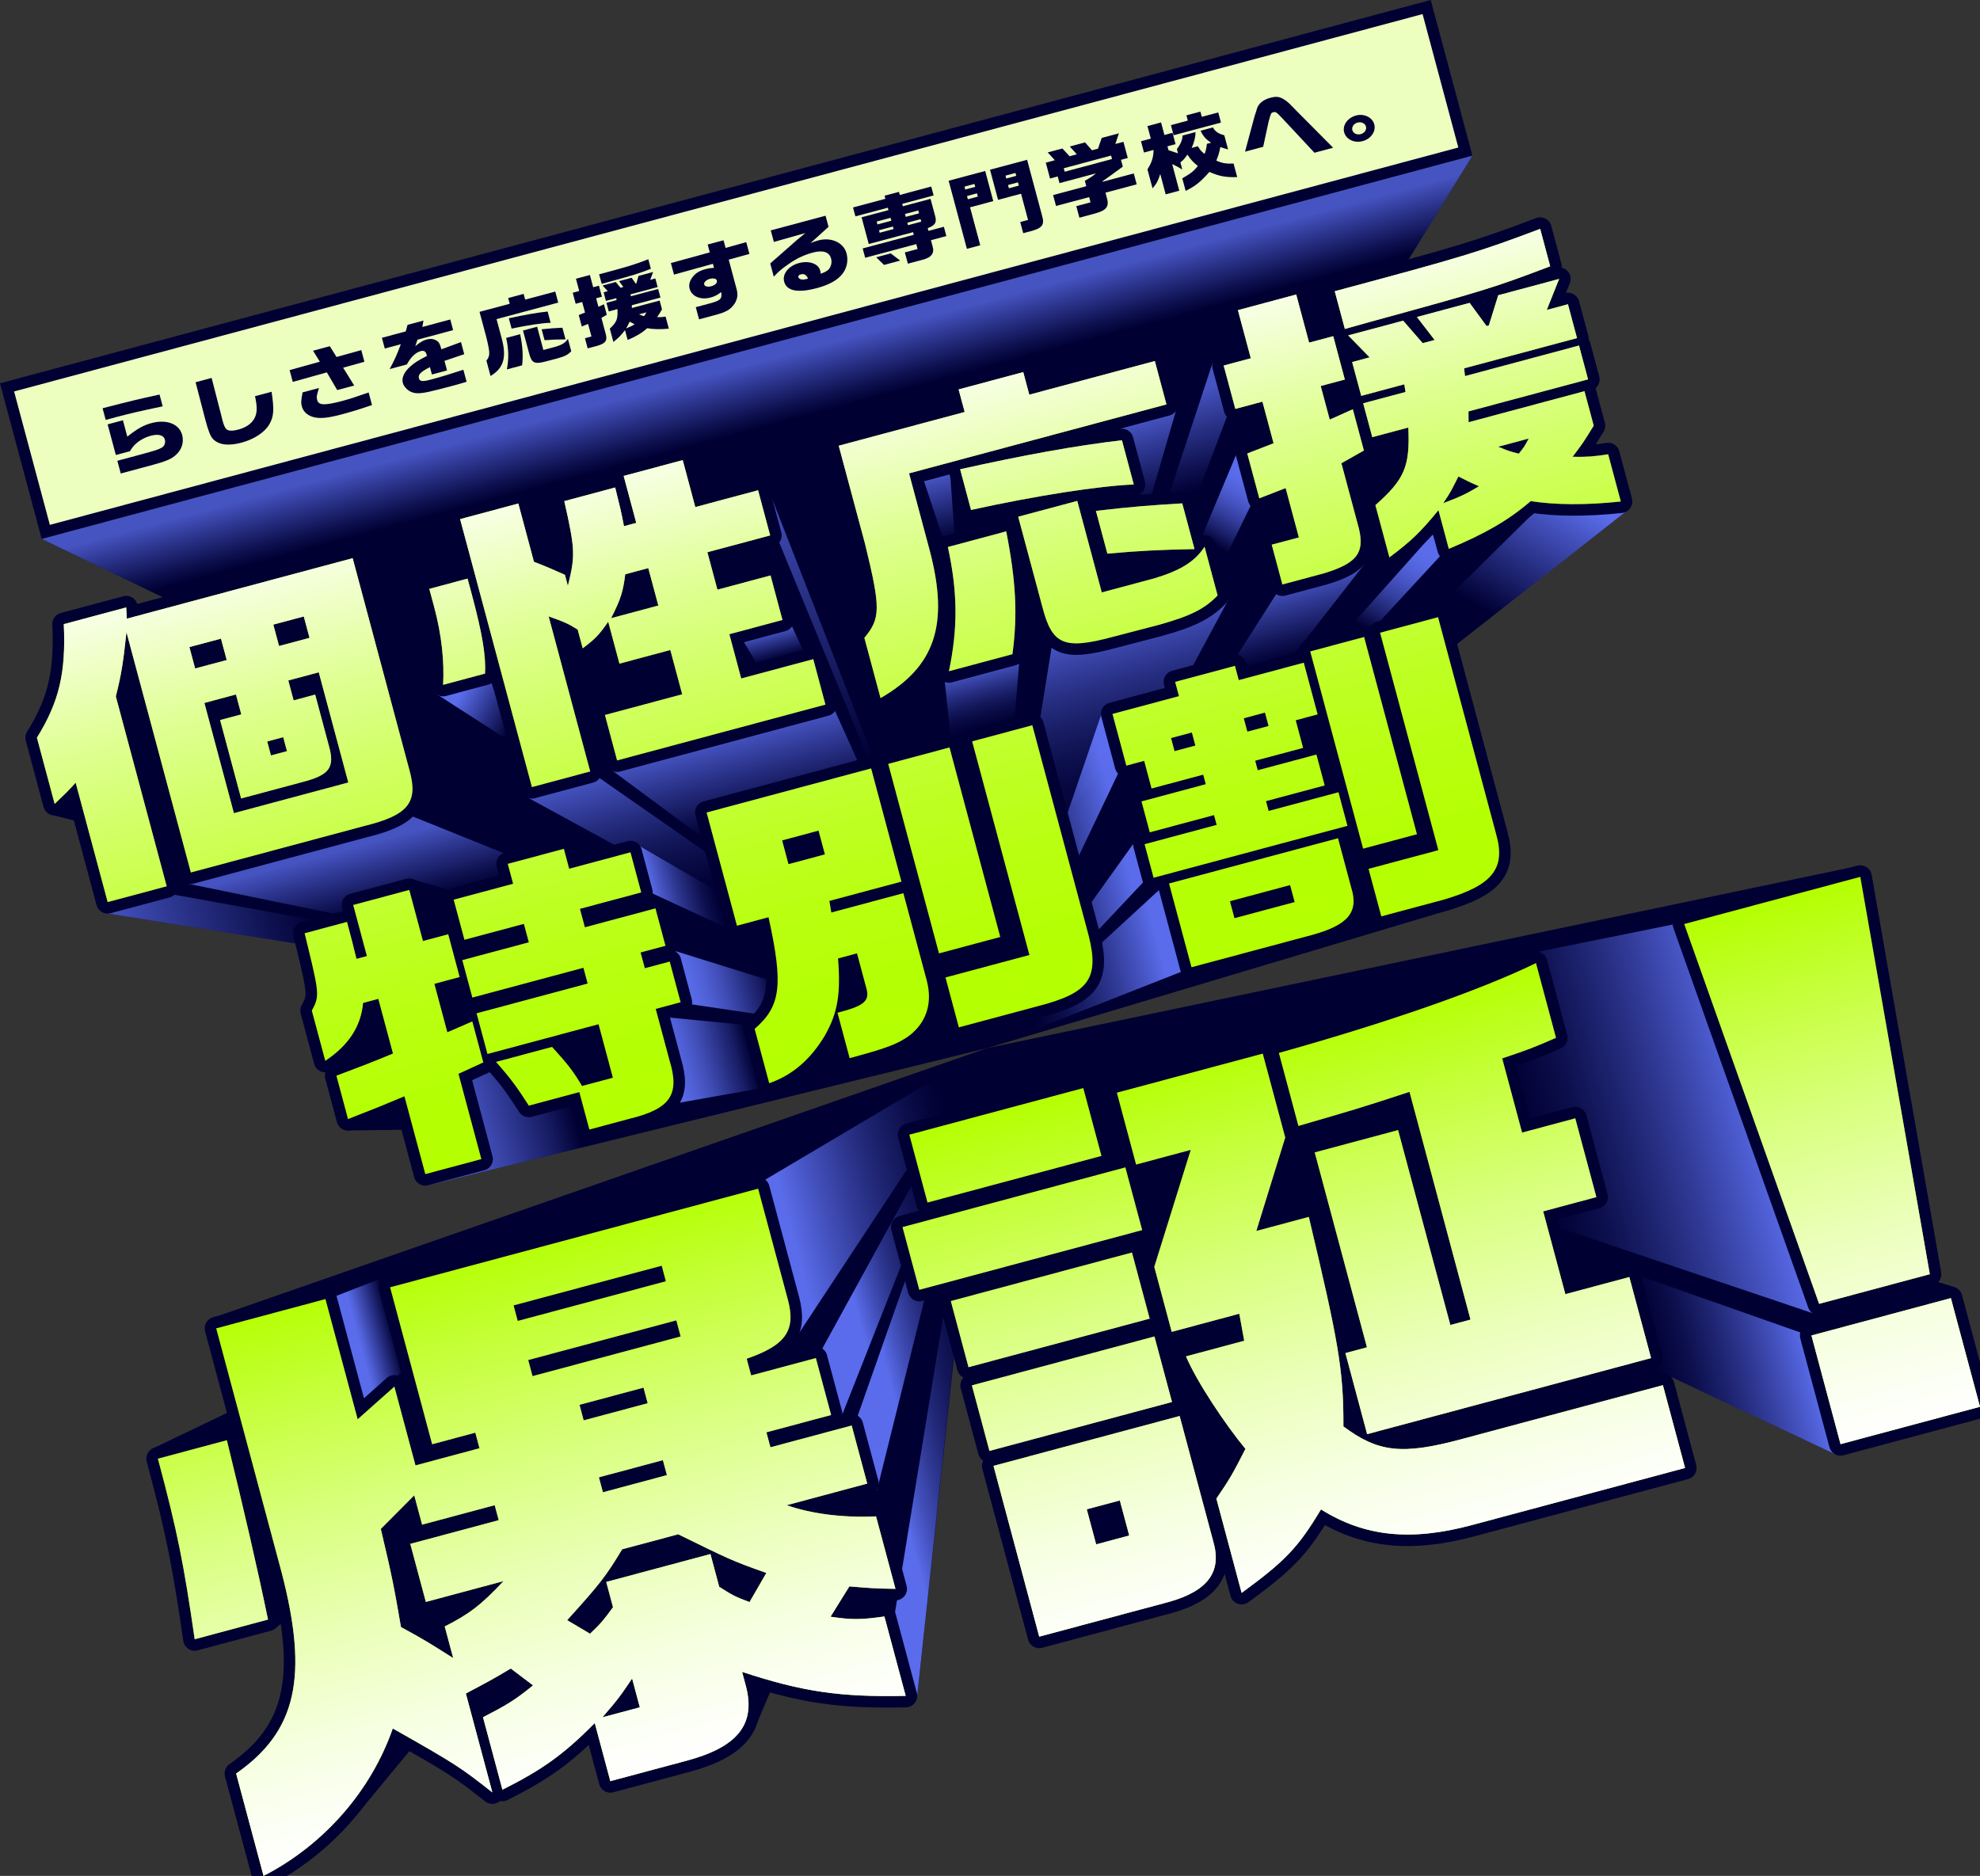
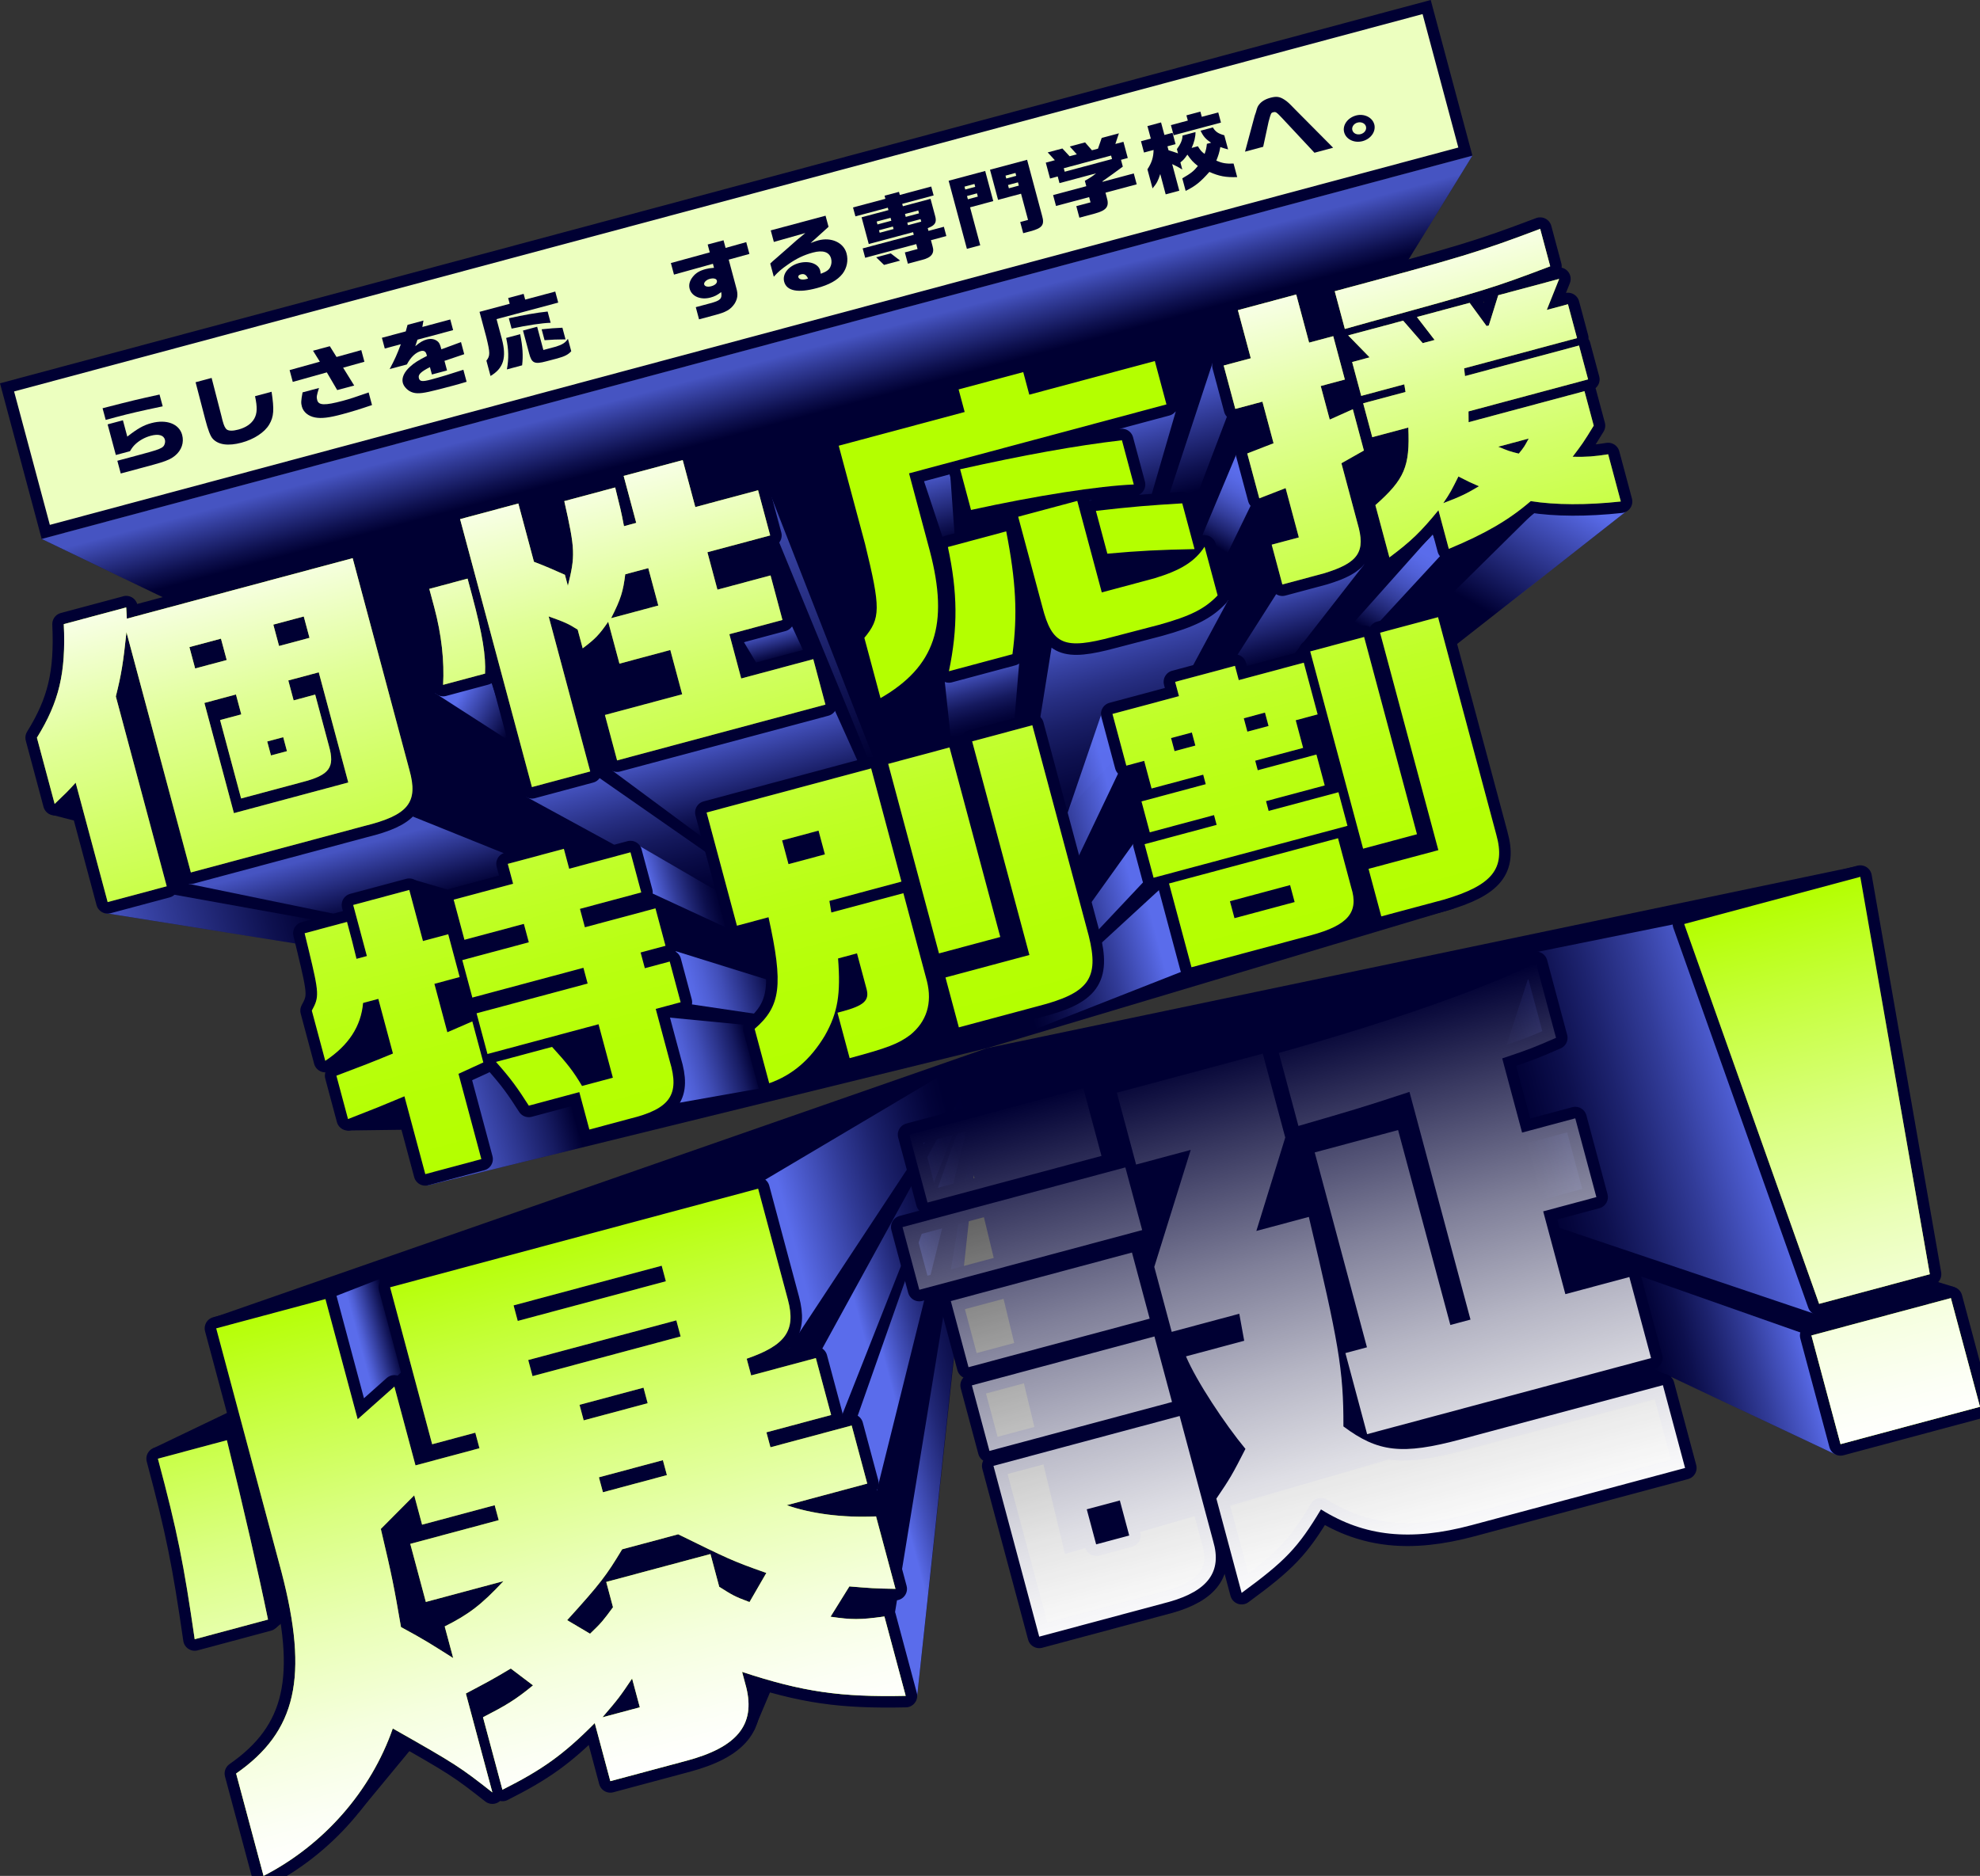
<svg xmlns="http://www.w3.org/2000/svg" xmlns:xlink="http://www.w3.org/1999/xlink" id="_レイヤー_2" data-name="レイヤー 2" width="576" height="545.79" viewBox="0 0 576 545.79">
  <rect x="0" y="0" width="576" height="545.79" fill="#333333" stroke="none" />
  <defs>
    <style>
      .cls-1 {
        fill: #003;
      }

      .cls-2 {
        fill: url(#_名称未設定グラデーション_25-2);
      }

      .cls-3 {
        fill: url(#_名称未設定グラデーション_22-9);
      }

      .cls-4 {
        fill: url(#_名称未設定グラデーション_22-3);
      }

      .cls-5 {
        fill: url(#_名称未設定グラデーション_22-8);
      }

      .cls-6 {
        fill: url(#_名称未設定グラデーション_22-6);
      }

      .cls-7 {
        fill: url(#_名称未設定グラデーション_22-2);
      }

      .cls-8 {
        fill: url(#_名称未設定グラデーション_22-7);
      }

      .cls-9 {
        fill: url(#_名称未設定グラデーション_22-5);
      }

      .cls-10 {
        fill: url(#_名称未設定グラデーション_22-4);
      }

      .cls-11 {
        fill: url(#_名称未設定グラデーション_16-2);
      }

      .cls-12 {
        fill: #ecffbf;
      }

      .cls-13 {
        fill: url(#_名称未設定グラデーション_203-2);
      }

      .cls-14 {
        fill: url(#_名称未設定グラデーション_199-3);
      }

      .cls-15 {
        fill: url(#_名称未設定グラデーション_199-2);
      }

      .cls-16 {
        fill: url(#_名称未設定グラデーション_199-4);
      }

      .cls-17 {
        fill: url(#_名称未設定グラデーション_9);
      }

      .cls-18 {
        fill: url(#_名称未設定グラデーション_3);
      }

      .cls-19 {
        fill: url(#_名称未設定グラデーション_2);
      }

      .cls-20 {
        fill: url(#_名称未設定グラデーション_8);
      }

      .cls-21 {
        fill: url(#_名称未設定グラデーション_7);
      }

      .cls-22 {
        fill: #b4ff00;
      }

      .cls-23 {
        fill: none;
        stroke: #003;
        stroke-linejoin: round;
        stroke-width: 6.7px;
      }

      .cls-24 {
        fill: url(#_名称未設定グラデーション_7-3);
      }

      .cls-25 {
        fill: url(#_名称未設定グラデーション_7-2);
      }

      .cls-26 {
        fill: url(#_名称未設定グラデーション_203);
      }

      .cls-27 {
        fill: url(#_名称未設定グラデーション_205);
      }

      .cls-28 {
        fill: url(#_名称未設定グラデーション_199);
      }

      .cls-29 {
        fill: url(#_名称未設定グラデーション_185);
      }

      .cls-30 {
        fill: url(#_名称未設定グラデーション_14);
      }

      .cls-31 {
        fill: url(#_名称未設定グラデーション_16);
      }

      .cls-32 {
        fill: url(#_名称未設定グラデーション_23);
      }

      .cls-33 {
        fill: url(#_名称未設定グラデーション_25);
      }

      .cls-34 {
        fill: url(#_名称未設定グラデーション_27);
      }

      .cls-35 {
        fill: url(#_名称未設定グラデーション_28);
      }

      .cls-36 {
        fill: url(#_名称未設定グラデーション_22);
      }

      .cls-37 {
        fill: url(#_名称未設定グラデーション_26);
      }
    </style>
    <linearGradient id="_名称未設定グラデーション_22" data-name="名称未設定グラデーション 22" x1="470.21" y1="-439.62" x2="470.21" y2="-468.12" gradientTransform="translate(10.56 688.44) rotate(-15)" gradientUnits="userSpaceOnUse">
      <stop offset="0" stop-color="#6478ff" stop-opacity="0" />
      <stop offset=".23" stop-color="#6478ff" stop-opacity=".14" />
      <stop offset=".72" stop-color="#6478ff" stop-opacity=".49" />
      <stop offset="1" stop-color="#6478ff" stop-opacity=".7" />
    </linearGradient>
    <linearGradient id="_名称未設定グラデーション_22-2" data-name="名称未設定グラデーション 22" x1="433.34" y1="-437.56" x2="433.34" y2="-463.55" xlink:href="#_名称未設定グラデーション_22" />
    <linearGradient id="_名称未設定グラデーション_22-3" data-name="名称未設定グラデーション 22" x1="395.34" y1="-444" x2="395.34" y2="-463.05" xlink:href="#_名称未設定グラデーション_22" />
    <linearGradient id="_名称未設定グラデーション_22-4" data-name="名称未設定グラデーション 22" x1="336.7" y1="-423.78" x2="336.7" y2="-432.06" xlink:href="#_名称未設定グラデーション_22" />
    <linearGradient id="_名称未設定グラデーション_22-5" data-name="名称未設定グラデーション 22" x1="351.24" y1="-388.55" x2="351.24" y2="-474.06" xlink:href="#_名称未設定グラデーション_22" />
    <linearGradient id="_名称未設定グラデーション_27" data-name="名称未設定グラデーション 27" x1="246.01" y1="-438.87" x2="258.67" y2="-426.21" gradientTransform="translate(10.56 688.44) rotate(-15)" gradientUnits="userSpaceOnUse">
      <stop offset="0" stop-color="#6478ff" stop-opacity=".9" />
      <stop offset=".25" stop-color="#6478ff" stop-opacity=".67" />
      <stop offset="1" stop-color="#6478ff" stop-opacity="0" />
    </linearGradient>
    <linearGradient id="_名称未設定グラデーション_16" data-name="名称未設定グラデーション 16" x1="505.46" y1="-387.17" x2="524.82" y2="-406.52" gradientTransform="translate(10.56 688.44) rotate(-15)" gradientUnits="userSpaceOnUse">
      <stop offset="0" stop-color="#6478ff" stop-opacity="0" />
      <stop offset=".03" stop-color="#6478ff" stop-opacity=".04" />
      <stop offset=".24" stop-color="#6478ff" stop-opacity=".3" />
      <stop offset=".43" stop-color="#6478ff" stop-opacity=".51" />
      <stop offset=".61" stop-color="#6478ff" stop-opacity=".68" />
      <stop offset=".77" stop-color="#6478ff" stop-opacity=".8" />
      <stop offset=".9" stop-color="#6478ff" stop-opacity=".87" />
      <stop offset="1" stop-color="#6478ff" stop-opacity=".9" />
    </linearGradient>
    <linearGradient id="_名称未設定グラデーション_22-6" data-name="名称未設定グラデーション 22" x1="485.58" y1="-385.73" x2="485.58" y2="-406.45" xlink:href="#_名称未設定グラデーション_22" />
    <linearGradient id="_名称未設定グラデーション_25" data-name="名称未設定グラデーション 25" x1="392.02" y1="-388.55" x2="392.02" y2="-405.41" gradientTransform="translate(10.56 688.44) rotate(-15)" gradientUnits="userSpaceOnUse">
      <stop offset="0" stop-color="#6478ff" stop-opacity="0" />
      <stop offset=".11" stop-color="#6478ff" stop-opacity=".03" />
      <stop offset=".27" stop-color="#6478ff" stop-opacity=".1" />
      <stop offset=".46" stop-color="#6478ff" stop-opacity=".21" />
      <stop offset=".67" stop-color="#6478ff" stop-opacity=".38" />
      <stop offset=".89" stop-color="#6478ff" stop-opacity=".59" />
      <stop offset="1" stop-color="#6478ff" stop-opacity=".7" />
    </linearGradient>
    <linearGradient id="_名称未設定グラデーション_26" data-name="名称未設定グラデーション 26" x1="428.19" y1="-348.05" x2="428.19" y2="-406.59" gradientTransform="translate(10.56 688.44) rotate(-15)" gradientUnits="userSpaceOnUse">
      <stop offset="0" stop-color="#6478ff" stop-opacity="0" />
      <stop offset=".15" stop-color="#6478ff" stop-opacity=".02" />
      <stop offset=".3" stop-color="#6478ff" stop-opacity=".06" />
      <stop offset=".45" stop-color="#6478ff" stop-opacity=".14" />
      <stop offset=".6" stop-color="#6478ff" stop-opacity=".25" />
      <stop offset=".75" stop-color="#6478ff" stop-opacity=".39" />
      <stop offset=".9" stop-color="#6478ff" stop-opacity=".56" />
      <stop offset="1" stop-color="#6478ff" stop-opacity=".7" />
    </linearGradient>
    <linearGradient id="_名称未設定グラデーション_25-2" data-name="名称未設定グラデーション 25" x1="279.17" y1="-363.17" x2="279.17" y2="-404.22" xlink:href="#_名称未設定グラデーション_25" />
    <linearGradient id="_名称未設定グラデーション_22-7" data-name="名称未設定グラデーション 22" x1="316.83" y1="-379.2" x2="316.83" y2="-405.27" xlink:href="#_名称未設定グラデーション_22" />
    <linearGradient id="_名称未設定グラデーション_23" data-name="名称未設定グラデーション 23" x1="128.79" y1="-391.51" x2="187.99" y2="-391.51" gradientTransform="translate(10.56 688.44) rotate(-15)" gradientUnits="userSpaceOnUse">
      <stop offset="0" stop-color="#6478ff" stop-opacity=".7" />
      <stop offset=".28" stop-color="#6478ff" stop-opacity=".49" />
      <stop offset=".77" stop-color="#6478ff" stop-opacity=".14" />
      <stop offset="1" stop-color="#6478ff" stop-opacity="0" />
    </linearGradient>
    <linearGradient id="_名称未設定グラデーション_22-8" data-name="名称未設定グラデーション 22" x1="200.44" y1="-382.52" x2="200.44" y2="-403.06" xlink:href="#_名称未設定グラデーション_22" />
    <linearGradient id="_名称未設定グラデーション_16-2" data-name="名称未設定グラデーション 16" x1="467.1" y1="-424.04" x2="482.44" y2="-439.39" xlink:href="#_名称未設定グラデーション_16" />
    <linearGradient id="_名称未設定グラデーション_14" data-name="名称未設定グラデーション 14" x1="542.27" y1="-381.46" x2="571.33" y2="-410.52" gradientTransform="translate(10.56 688.44) rotate(-15)" gradientUnits="userSpaceOnUse">
      <stop offset="0" stop-color="#6478ff" stop-opacity="0" />
      <stop offset=".75" stop-color="#6478ff" stop-opacity=".67" />
      <stop offset="1" stop-color="#6478ff" stop-opacity=".9" />
    </linearGradient>
    <linearGradient id="_名称未設定グラデーション_7" data-name="名称未設定グラデーション 7" x1="286.2" y1="-337.62" x2="311.78" y2="-337.62" gradientTransform="translate(10.56 688.44) rotate(-15)" gradientUnits="userSpaceOnUse">
      <stop offset="0" stop-color="#6478ff" stop-opacity=".9" />
      <stop offset=".09" stop-color="#6478ff" stop-opacity=".87" />
      <stop offset=".23" stop-color="#6478ff" stop-opacity=".79" />
      <stop offset=".41" stop-color="#6478ff" stop-opacity=".65" />
      <stop offset=".6" stop-color="#6478ff" stop-opacity=".46" />
      <stop offset=".82" stop-color="#6478ff" stop-opacity=".23" />
      <stop offset="1" stop-color="#6478ff" stop-opacity="0" />
    </linearGradient>
    <linearGradient id="_名称未設定グラデーション_7-2" data-name="名称未設定グラデーション 7" x1="275.6" y1="-317.99" x2="299.94" y2="-317.99" xlink:href="#_名称未設定グラデーション_7" />
    <linearGradient id="_名称未設定グラデーション_7-3" data-name="名称未設定グラデーション 7" x1="198.67" y1="-316.4" x2="245.49" y2="-316.4" xlink:href="#_名称未設定グラデーション_7" />
    <linearGradient id="_名称未設定グラデーション_2" data-name="名称未設定グラデーション 2" x1="283.82" y1="-367.02" x2="302.55" y2="-367.02" gradientTransform="translate(10.56 688.44) rotate(-15)" gradientUnits="userSpaceOnUse">
      <stop offset="0" stop-color="#6478ff" stop-opacity=".9" />
      <stop offset=".1" stop-color="#6478ff" stop-opacity=".78" />
      <stop offset=".35" stop-color="#6478ff" stop-opacity=".5" />
      <stop offset=".57" stop-color="#6478ff" stop-opacity=".29" />
      <stop offset=".76" stop-color="#6478ff" stop-opacity=".13" />
      <stop offset=".91" stop-color="#6478ff" stop-opacity=".04" />
      <stop offset="1" stop-color="#6478ff" stop-opacity="0" />
    </linearGradient>
    <linearGradient id="_名称未設定グラデーション_199" data-name="名称未設定グラデーション 199" x1="405.99" y1="-302.93" x2="444.83" y2="-302.93" gradientTransform="translate(-18.96 676.24) rotate(-15)" gradientUnits="userSpaceOnUse">
      <stop offset="0" stop-color="#6478ff" stop-opacity="0" />
      <stop offset=".09" stop-color="#6478ff" stop-opacity=".04" />
      <stop offset=".24" stop-color="#6478ff" stop-opacity=".13" />
      <stop offset=".43" stop-color="#6478ff" stop-opacity=".29" />
      <stop offset=".65" stop-color="#6478ff" stop-opacity=".5" />
      <stop offset=".9" stop-color="#6478ff" stop-opacity=".78" />
      <stop offset="1" stop-color="#6478ff" stop-opacity=".9" />
    </linearGradient>
    <linearGradient id="_名称未設定グラデーション_199-2" data-name="名称未設定グラデーション 199" x1="406.79" y1="-295.22" x2="447.84" y2="-295.22" xlink:href="#_名称未設定グラデーション_199" />
    <linearGradient id="_名称未設定グラデーション_199-3" data-name="名称未設定グラデーション 199" x1="406.18" y1="-322.59" x2="445.54" y2="-322.59" xlink:href="#_名称未設定グラデーション_199" />
    <linearGradient id="_名称未設定グラデーション_205" data-name="名称未設定グラデーション 205" x1="193.21" y1="-242.99" x2="203.74" y2="-242.99" gradientTransform="translate(-18.96 676.24) rotate(-15)" gradientUnits="userSpaceOnUse">
      <stop offset="0" stop-color="#6478ff" stop-opacity=".9" />
      <stop offset=".14" stop-color="#6478ff" stop-opacity=".8" />
      <stop offset=".44" stop-color="#6478ff" stop-opacity=".53" />
      <stop offset=".88" stop-color="#6478ff" stop-opacity=".12" />
      <stop offset="1" stop-color="#6478ff" stop-opacity="0" />
    </linearGradient>
    <linearGradient id="_名称未設定グラデーション_203" data-name="名称未設定グラデーション 203" x1="333.45" y1="-190.95" x2="379.88" y2="-190.95" gradientTransform="translate(-18.96 676.24) rotate(-15)" gradientUnits="userSpaceOnUse">
      <stop offset="0" stop-color="#6478ff" stop-opacity=".9" />
      <stop offset=".02" stop-color="#6478ff" stop-opacity=".85" />
      <stop offset=".12" stop-color="#6478ff" stop-opacity=".66" />
      <stop offset=".23" stop-color="#6478ff" stop-opacity=".48" />
      <stop offset=".34" stop-color="#6478ff" stop-opacity=".33" />
      <stop offset=".45" stop-color="#6478ff" stop-opacity=".21" />
      <stop offset=".57" stop-color="#6478ff" stop-opacity=".12" />
      <stop offset=".69" stop-color="#6478ff" stop-opacity=".05" />
      <stop offset=".83" stop-color="#6478ff" stop-opacity=".01" />
      <stop offset="1" stop-color="#6478ff" stop-opacity="0" />
    </linearGradient>
    <linearGradient id="_名称未設定グラデーション_203-2" data-name="名称未設定グラデーション 203" x1="339.44" y1="-221.37" x2="383.03" y2="-221.37" xlink:href="#_名称未設定グラデーション_203" />
    <linearGradient id="_名称未設定グラデーション_8" data-name="名称未設定グラデーション 8" x1="335.4" y1="-232.92" x2="382.41" y2="-232.92" gradientTransform="translate(-18.96 676.24) rotate(-15)" gradientUnits="userSpaceOnUse">
      <stop offset="0" stop-color="#6478ff" stop-opacity=".9" />
      <stop offset=".05" stop-color="#6478ff" stop-opacity=".79" />
      <stop offset=".14" stop-color="#6478ff" stop-opacity=".6" />
      <stop offset=".23" stop-color="#6478ff" stop-opacity=".44" />
      <stop offset=".33" stop-color="#6478ff" stop-opacity=".31" />
      <stop offset=".43" stop-color="#6478ff" stop-opacity=".19" />
      <stop offset=".54" stop-color="#6478ff" stop-opacity=".11" />
      <stop offset=".66" stop-color="#6478ff" stop-opacity=".05" />
      <stop offset=".8" stop-color="#6478ff" stop-opacity=".01" />
      <stop offset="1" stop-color="#6478ff" stop-opacity="0" />
    </linearGradient>
    <linearGradient id="_名称未設定グラデーション_28" data-name="名称未設定グラデーション 28" x1="322.86" y1="-244.63" x2="376.02" y2="-244.63" gradientTransform="translate(-18.96 676.24) rotate(-15)" gradientUnits="userSpaceOnUse">
      <stop offset="0" stop-color="#6478ff" stop-opacity=".9" />
      <stop offset=".12" stop-color="#6478ff" stop-opacity=".76" />
      <stop offset=".36" stop-color="#6478ff" stop-opacity=".49" />
      <stop offset=".57" stop-color="#6478ff" stop-opacity=".28" />
      <stop offset=".76" stop-color="#6478ff" stop-opacity=".13" />
      <stop offset=".91" stop-color="#6478ff" stop-opacity=".03" />
      <stop offset="1" stop-color="#6478ff" stop-opacity="0" />
    </linearGradient>
    <linearGradient id="_名称未設定グラデーション_199-4" data-name="名称未設定グラデーション 199" x1="555.01" y1="-134.04" x2="599.64" y2="-134.04" xlink:href="#_名称未設定グラデーション_199" />
    <linearGradient id="_名称未設定グラデーション_9" data-name="名称未設定グラデーション 9" x1="535.74" y1="-203.67" x2="604.48" y2="-203.67" gradientTransform="translate(-18.96 676.24) rotate(-15)" gradientUnits="userSpaceOnUse">
      <stop offset="0" stop-color="#6478ff" stop-opacity="0" />
      <stop offset=".09" stop-color="#6478ff" stop-opacity=".04" />
      <stop offset=".24" stop-color="#6478ff" stop-opacity=".13" />
      <stop offset=".43" stop-color="#6478ff" stop-opacity=".29" />
      <stop offset=".65" stop-color="#6478ff" stop-opacity=".5" />
      <stop offset=".9" stop-color="#6478ff" stop-opacity=".78" />
      <stop offset="1" stop-color="#6478ff" stop-opacity=".9" />
    </linearGradient>
    <linearGradient id="_名称未設定グラデーション_185" data-name="名称未設定グラデーション 185" x1="387.33" y1="-261.98" x2="387.33" y2="-101.26" gradientTransform="translate(-18.96 676.24) rotate(-15)" gradientUnits="userSpaceOnUse">
      <stop offset="0" stop-color="#fff" stop-opacity="0" />
      <stop offset=".17" stop-color="#fff" stop-opacity=".22" />
      <stop offset=".4" stop-color="#fff" stop-opacity=".5" />
      <stop offset=".6" stop-color="#fff" stop-opacity=".71" />
      <stop offset=".78" stop-color="#fff" stop-opacity=".87" />
      <stop offset=".92" stop-color="#fff" stop-opacity=".96" />
      <stop offset="1" stop-color="#fff" />
    </linearGradient>
    <linearGradient id="_名称未設定グラデーション_3" data-name="名称未設定グラデーション 3" x1="379.59" y1="-285.94" x2="379.59" y2="-468.1" gradientTransform="translate(-18.96 676.24) rotate(-15)" gradientUnits="userSpaceOnUse">
      <stop offset="0" stop-color="#fff" stop-opacity="0" />
      <stop offset=".13" stop-color="#fff" stop-opacity=".02" />
      <stop offset=".26" stop-color="#fff" stop-opacity=".07" />
      <stop offset=".39" stop-color="#fff" stop-opacity=".15" />
      <stop offset=".53" stop-color="#fff" stop-opacity=".26" />
      <stop offset=".67" stop-color="#fff" stop-opacity=".41" />
      <stop offset=".81" stop-color="#fff" stop-opacity=".59" />
      <stop offset=".94" stop-color="#fff" stop-opacity=".8" />
      <stop offset="1" stop-color="#fff" stop-opacity=".9" />
    </linearGradient>
    <linearGradient id="_名称未設定グラデーション_22-9" data-name="名称未設定グラデーション 22" x1="354.56" y1="-490.1" x2="354.56" y2="-508.87" xlink:href="#_名称未設定グラデーション_22" />
  </defs>
  <g id="design">
    <g>
      <polygon class="cls-1" points="415.7 193.78 473.16 148.72 407.26 79.58 428.34 45.29 12.13 156.81 50.36 175.21 15.39 237.15 30.19 240.96 30.62 265.67 87.26 274.72 101.05 328.91 117.97 328.69 124.2 344.93 287.13 304.96 422.9 264.35 415.7 193.78" />
      <polygon class="cls-36" points="352.79 105.43 339.95 144.42 345.67 150.85 356.98 121.08 352.79 105.43" />
      <polygon class="cls-7" points="342.04 119.72 333.56 148.9 276.41 137.82 342.04 119.72" />
      <polygon class="cls-4" points="268.76 139.87 274.77 157.99 277.74 156.17 276.41 137.82 268.76 139.87" />
      <polygon class="cls-10" points="216.38 186.77 220.4 193.49 233.82 189.62 230.41 182.24 216.38 186.77" />
      <polygon class="cls-9" points="222.9 140.76 254.24 220.89 252.75 221.29 226.7 157.89 222.9 140.76" />
      <polygon class="cls-34" points="126.57 201.67 148.78 215.96 143.03 198.8 126.57 201.67" />
      <polygon class="cls-31" points="416.77 155.38 389.35 186.15 399.34 183 419.13 161.58 416.77 155.38" />
      <polygon class="cls-6" points="371.41 172.62 356.98 195.27 375.78 191.25 396.92 164.13 371.41 172.62" />
      <polygon class="cls-33" points="274.8 197.93 276.62 214.9 295.08 209.74 296.5 192.77 274.8 197.93" />
      <polygon class="cls-37" points="305.91 188.4 295.71 251.7 343.63 199.99 357.29 174.6 305.91 188.4" />
      <polygon class="cls-2" points="153.02 231.79 178.93 245.92 185.85 246.02 208.76 259.36 205.85 248.29 174.28 226.29 153.02 231.79" />
      <polygon class="cls-8" points="177.9 224.04 204.66 243.86 249.91 222.36 242.85 206.7 177.9 224.04" />
      <polygon class="cls-32" points="30.62 265.67 87.26 274.72 92.49 267.85 50.46 260.27 30.62 265.67" />
      <polygon class="cls-5" points="54.85 257.15 102.35 266.93 120.81 256.07 142.33 262.4 147.94 248.8 119.25 237.23 54.85 257.15" />
      <polygon class="cls-11" points="359.84 131.76 349.34 156.76 354.76 165.77 363.91 146.95 359.84 131.76" />
      <polygon class="cls-30" points="447.26 148.15 416.68 178.35 421.82 189.04 473.16 148.72 447.26 148.15" />
      <polyline class="cls-21" points="220.33 295.05 200.67 292.14 196.54 276.73 225.44 285.74 220.33 295.05" />
      <polygon class="cls-25" points="194.55 296.04 216.51 298.16 221.45 316.61 197.4 320.88 194.55 296.04" />
      <polygon class="cls-24" points="169.56 333.8 124.2 344.93 133.41 312.43 142.95 310.85 166.47 321.77 169.56 333.8" />
      <polygon class="cls-19" points="185.85 246.02 208.76 259.36 211.68 270.07 189.55 259.83 185.85 246.02" />
      <polygon class="cls-28" points="330.27 244.68 287.13 304.96 333.28 255.92 330.27 244.68" />
      <polygon class="cls-15" points="337.39 258.75 287.13 304.96 343.73 282.71 337.39 258.75" />
      <polygon class="cls-14" points="320.83 206.51 287.13 304.96 325.61 224.32 320.83 206.51" />
      <polygon class="cls-1" points="568.62 374.5 562.25 372.53 541.14 251.81 287.13 304.96 61.5 383.56 91.71 398.77 44.55 421.39 80.26 473.63 99.66 457.66 104.37 527.31 128.78 497.75 219.34 503.44 224.17 491.98 266.8 493.56 283.29 341.93 309.81 452.12 486.17 400.62 534.03 423.2 568.62 374.5" />
      <polygon class="cls-27" points="96.99 377.36 111.54 371.69 118.5 397.67 105.56 409.34 96.99 377.36" />
      <polygon class="cls-26" points="287.13 304.96 266.8 493.56 260.32 469.39 287.13 304.96" />
      <polygon class="cls-13" points="249.36 412.34 287.13 304.96 255.08 433.71 249.36 412.34" />
      <polygon class="cls-20" points="287.13 304.96 238.94 392.86 244.62 412.59 287.13 304.96" />
      <polygon class="cls-35" points="287.13 304.96 220.26 344.62 229.43 392.43 287.13 304.96" />
      <polygon class="cls-16" points="481.14 398.25 476.11 370.91 524.59 387.98 534.03 423.2 481.14 398.25" />
      <polygon class="cls-17" points="486.68 268.97 447.06 276.98 437 307.95 449.86 355.96 528.09 382.33 486.68 268.97" />
      <g>
        <g>
          <path class="cls-23" d="M66,419.01c4.96,20.19,8.95,37.59,11.97,52.2l-21.33,5.72c-3.18-21.92-5.02-31.29-10.71-52.53l20.08-5.38ZM94.68,377.97l9.37,34.96,10.68-9.5,6.14,22.92,18.61-4.99-1.21-4.52-12.55,3.36-12.24-45.67,107.07-28.69,8.65,32.29c2.42,9.03-.7,13.28-11.98,17.19l1.3,4.85,18.82-5.04,4.44,16.56-18.82,5.04,1.17,4.35,23.63-6.33,4.53,16.9-23.42,6.28c6.93,2.45,16.24,3.72,25.98,3.26l5.65,21.08c-6.3-.1-7.23-.21-13.41-.71l-5.48,8.82c6.06.89,8.54.94,15.67-.07l6.19,23.09c-18.94.41-29.89-1.14-47.59-6.97l1.21,4.52c2.7,10.93-2.73,17.41-17.37,21.33l-22.17,5.94-4.53-16.9c-9.17,9.27-15.4,13.63-26.86,19.39l-5.65-21.08c6.5-3.35,9.41-5.03,14.55-9.28l-6.47-4.9c-5.99,3.58-6.99,4.03-13.07,7.27l7.71,28.77c-9.37-7.35-10.47-8.13-28.97-18.6-6.33,18.19-20.06,33.88-37.59,42.89l-7.98-29.78c17.57-12.24,21.16-28.08,13.21-58.59l-19.01-70.93,31.79-8.52ZM119.36,449.18l25.72-6.89-1.17-4.35-21.12,5.66-2.29-8.53-9.71,9.77c3.39,14.33,3.81,16.73,5.86,28.55,7.08,3.84,8.19,4.62,15.19,9.02l-2.47-9.2c6.91-3.47,10.65-6.26,17.09-13.18l-22.58,6.05-4.53-16.9ZM180.98,450.78c-4.5,7.48-6.3,9.94-15.99,20.6l6.66,3.95c3.39-3.24,3.88-3.91,6.68-7.71l-1.97-7.36,30.32-8.12,2.55,9.53c3.78,2.39,4.33,2.78,8.81,4.45l4.9-8.48c-10.14-3.56-11.2-4.17-25.65-11.24l-16.31,4.37ZM183.88,488.37c-3.53,5.25-4.02,5.92-8.63,11.28l10.88-2.91-2.24-8.36ZM193.7,372.78l-1.21-4.52-43.08,11.54,1.21,4.52,43.08-11.54ZM198,388.84l-1.25-4.68-43.08,11.54,1.25,4.68,43.08-11.54ZM188.41,408.26l-1.21-4.52-18.61,4.99,1.21,4.52,18.61-4.99ZM194.01,429.18l-1.17-4.35-18.61,4.99,1.17,4.35,18.61-4.99Z" />
          <path class="cls-23" d="M262.55,357.02l64.83-17.37,4.89,18.24-64.83,17.37-4.89-18.24ZM282.73,403.07l53.11-14.23,5.11,19.07-53.11,14.23-5.11-19.07ZM289.01,426.49l54.16-14.51,9.77,36.47c2.59,8.81-1.52,14.39-12.77,17.59l-37.85,10.14-13.31-49.69ZM276.6,378.54l52.7-14.12,5.15,19.24-52.7,14.12-5.15-19.24ZM264.53,330.13l50.61-13.56,5.29,19.74-50.61,13.56-5.29-19.74ZM328.5,446.75l-2.73-10.2-9.62,2.58,2.73,10.2,9.62-2.58ZM353.86,436.01c4.02-5.92,4.63-6.98,8.45-14.46-5.96-7.19-14.24-19.67-17.3-26.92l16.94-4.54-1.43-7.86-19.66,5.27-5.07-18.9,10.6-34.04-15.89,4.26-5.6-20.91,42.45-11.37,6.54,24.42-8.41,27.18,15.27-4.09c8.59,36.25,10.12,44.45,10.06,60.96,10.08,7.52,17.03,8.35,34.18,3.75l58.76-15.75,6.45,24.09-62.11,16.64c-17.78,4.76-31.16,3.33-43.81-4.58-6.66,11.11-10.34,14.96-23.08,24.29l-7.35-27.44ZM397.66,392l-15.2-56.71,24.26-6.5,15.2,56.71,5.86-1.57-17.75-66.25c-14.62,4.82-16.92,5.43-32.31,9.91l-5.69-21.25c31.07-8.68,58.55-18.2,74.8-26.14l5.83,21.75c-6.42,2.8-7.63,3.3-15.65,5.99l5.78,21.58,15.47-4.15,6.14,22.92-15.47,4.15,6.45,24.09,18.61-4.99,6.32,23.59-82.6,22.13-6.32-23.59,6.27-1.68Z" />
          <path class="cls-23" d="M541.18,255.11l20.22,115.61-32.2,8.63-39.25-110.51,51.23-13.73ZM567.53,377.68l8.47,31.62-40.57,10.87-8.47-31.62,40.57-10.87Z" />
        </g>
        <g>
          <path class="cls-22" d="M66,419.01c4.96,20.19,8.95,37.59,11.97,52.2l-21.33,5.72c-3.18-21.92-5.02-31.29-10.71-52.53l20.08-5.38ZM94.68,377.97l9.37,34.96,10.68-9.5,6.14,22.92,18.61-4.99-1.21-4.52-12.55,3.36-12.24-45.67,107.07-28.69,8.65,32.29c2.42,9.03-.7,13.28-11.98,17.19l1.3,4.85,18.82-5.04,4.44,16.56-18.82,5.04,1.17,4.35,23.63-6.33,4.53,16.9-23.42,6.28c6.93,2.45,16.24,3.72,25.98,3.26l5.65,21.08c-6.3-.1-7.23-.21-13.41-.71l-5.48,8.82c6.06.89,8.54.94,15.67-.07l6.19,23.09c-18.94.41-29.89-1.14-47.59-6.97l1.21,4.52c2.7,10.93-2.73,17.41-17.37,21.33l-22.17,5.94-4.53-16.9c-9.17,9.27-15.4,13.63-26.86,19.39l-5.65-21.08c6.5-3.35,9.41-5.03,14.55-9.28l-6.47-4.9c-5.99,3.58-6.99,4.03-13.07,7.27l7.71,28.77c-9.37-7.35-10.47-8.13-28.97-18.6-6.33,18.19-20.06,33.88-37.59,42.89l-7.98-29.78c17.57-12.24,21.16-28.08,13.21-58.59l-19.01-70.93,31.79-8.52ZM119.36,449.18l25.72-6.89-1.17-4.35-21.12,5.66-2.29-8.53-9.71,9.77c3.39,14.33,3.81,16.73,5.86,28.55,7.08,3.84,8.19,4.62,15.19,9.02l-2.47-9.2c6.91-3.47,10.65-6.26,17.09-13.18l-22.58,6.05-4.53-16.9ZM180.98,450.78c-4.5,7.48-6.3,9.94-15.99,20.6l6.66,3.95c3.39-3.24,3.88-3.91,6.68-7.71l-1.97-7.36,30.32-8.12,2.55,9.53c3.78,2.39,4.33,2.78,8.81,4.45l4.9-8.48c-10.14-3.56-11.2-4.17-25.65-11.24l-16.31,4.37ZM183.88,488.37c-3.53,5.25-4.02,5.92-8.63,11.28l10.88-2.91-2.24-8.36ZM193.7,372.78l-1.21-4.52-43.08,11.54,1.21,4.52,43.08-11.54ZM198,388.84l-1.25-4.68-43.08,11.54,1.25,4.68,43.08-11.54ZM188.41,408.26l-1.21-4.52-18.61,4.99,1.21,4.52,18.61-4.99ZM194.01,429.18l-1.17-4.35-18.61,4.99,1.17,4.35,18.61-4.99Z" />
-           <path class="cls-22" d="M262.55,357.02l64.83-17.37,4.89,18.24-64.83,17.37-4.89-18.24ZM282.73,403.07l53.11-14.23,5.11,19.07-53.11,14.23-5.11-19.07ZM289.01,426.49l54.16-14.51,9.77,36.47c2.59,8.81-1.52,14.39-12.77,17.59l-37.85,10.14-13.31-49.69ZM276.6,378.54l52.7-14.12,5.15,19.24-52.7,14.12-5.15-19.24ZM264.53,330.13l50.61-13.56,5.29,19.74-50.61,13.56-5.29-19.74ZM328.5,446.75l-2.73-10.2-9.62,2.58,2.73,10.2,9.62-2.58ZM353.86,436.01c4.02-5.92,4.63-6.98,8.45-14.46-5.96-7.19-14.24-19.67-17.3-26.92l16.94-4.54-1.43-7.86-19.66,5.27-5.07-18.9,10.6-34.04-15.89,4.26-5.6-20.91,42.45-11.37,6.54,24.42-8.41,27.18,15.27-4.09c8.59,36.25,10.12,44.45,10.06,60.96,10.08,7.52,17.03,8.35,34.18,3.75l58.76-15.75,6.45,24.09-62.11,16.64c-17.78,4.76-31.16,3.33-43.81-4.58-6.66,11.11-10.34,14.96-23.08,24.29l-7.35-27.44ZM397.66,392l-15.2-56.71,24.26-6.5,15.2,56.71,5.86-1.57-17.75-66.25c-14.62,4.82-16.92,5.43-32.31,9.91l-5.69-21.25c31.07-8.68,58.55-18.2,74.8-26.14l5.83,21.75c-6.42,2.8-7.63,3.3-15.65,5.99l5.78,21.58,15.47-4.15,6.14,22.92-15.47,4.15,6.45,24.09,18.61-4.99,6.32,23.59-82.6,22.13-6.32-23.59,6.27-1.68Z" />
          <path class="cls-22" d="M541.18,255.11l20.22,115.61-32.2,8.63-39.25-110.51,51.23-13.73ZM567.53,377.68l8.47,31.62-40.57,10.87-8.47-31.62,40.57-10.87Z" />
        </g>
      </g>
      <g>
        <path class="cls-29" d="M66,419.01c4.96,20.19,8.95,37.59,11.97,52.2l-21.33,5.72c-3.18-21.92-5.02-31.29-10.71-52.53l20.08-5.38ZM94.68,377.97l9.37,34.96,10.68-9.5,6.14,22.92,18.61-4.99-1.21-4.52-12.55,3.36-12.24-45.67,107.07-28.69,8.65,32.29c2.42,9.03-.7,13.28-11.98,17.19l1.3,4.85,18.82-5.04,4.44,16.56-18.82,5.04,1.17,4.35,23.63-6.33,4.53,16.9-23.42,6.28c6.93,2.45,16.24,3.72,25.98,3.26l5.65,21.08c-6.3-.1-7.23-.21-13.41-.71l-5.48,8.82c6.06.89,8.54.94,15.67-.07l6.19,23.09c-18.94.41-29.89-1.14-47.59-6.97l1.21,4.52c2.7,10.93-2.73,17.41-17.37,21.33l-22.17,5.94-4.53-16.9c-9.17,9.27-15.4,13.63-26.86,19.39l-5.65-21.08c6.5-3.35,9.41-5.03,14.55-9.28l-6.47-4.9c-5.99,3.58-6.99,4.03-13.07,7.27l7.71,28.77c-9.37-7.35-10.47-8.13-28.97-18.6-6.33,18.19-20.06,33.88-37.59,42.89l-7.98-29.78c17.57-12.24,21.16-28.08,13.21-58.59l-19.01-70.93,31.79-8.52ZM119.36,449.18l25.72-6.89-1.17-4.35-21.12,5.66-2.29-8.53-9.71,9.77c3.39,14.33,3.81,16.73,5.86,28.55,7.08,3.84,8.19,4.62,15.19,9.02l-2.47-9.2c6.91-3.47,10.65-6.26,17.09-13.18l-22.58,6.05-4.53-16.9ZM180.98,450.78c-4.5,7.48-6.3,9.94-15.99,20.6l6.66,3.95c3.39-3.24,3.88-3.91,6.68-7.71l-1.97-7.36,30.32-8.12,2.55,9.53c3.78,2.39,4.33,2.78,8.81,4.45l4.9-8.48c-10.14-3.56-11.2-4.17-25.65-11.24l-16.31,4.37ZM183.88,488.37c-3.53,5.25-4.02,5.92-8.63,11.28l10.88-2.91-2.24-8.36ZM193.7,372.78l-1.21-4.52-43.08,11.54,1.21,4.52,43.08-11.54ZM198,388.84l-1.25-4.68-43.08,11.54,1.25,4.68,43.08-11.54ZM188.41,408.26l-1.21-4.52-18.61,4.99,1.21,4.52,18.61-4.99ZM194.01,429.18l-1.17-4.35-18.61,4.99,1.17,4.35,18.61-4.99Z" />
        <path class="cls-29" d="M262.55,357.02l64.83-17.37,4.89,18.24-64.83,17.37-4.89-18.24ZM282.73,403.07l53.11-14.23,5.11,19.07-53.11,14.23-5.11-19.07ZM289.01,426.49l54.16-14.51,9.77,36.47c2.59,8.81-1.52,14.39-12.77,17.59l-37.85,10.14-13.31-49.69ZM276.6,378.54l52.7-14.12,5.15,19.24-52.7,14.12-5.15-19.24ZM264.53,330.13l50.61-13.56,5.29,19.74-50.61,13.56-5.29-19.74ZM328.5,446.75l-2.73-10.2-9.62,2.58,2.73,10.2,9.62-2.58ZM353.86,436.01c4.02-5.92,4.63-6.98,8.45-14.46-5.96-7.19-14.24-19.67-17.3-26.92l16.94-4.54-1.43-7.86-19.66,5.27-5.07-18.9,10.6-34.04-15.89,4.26-5.6-20.91,42.45-11.37,6.54,24.42-8.41,27.18,15.27-4.09c8.59,36.25,10.12,44.45,10.06,60.96,10.08,7.52,17.03,8.35,34.18,3.75l58.76-15.75,6.45,24.09-62.11,16.64c-17.78,4.76-31.16,3.33-43.81-4.58-6.66,11.11-10.34,14.96-23.08,24.29l-7.35-27.44ZM397.66,392l-15.2-56.71,24.26-6.5,15.2,56.71,5.86-1.57-17.75-66.25c-14.62,4.82-16.92,5.43-32.31,9.91l-5.69-21.25c31.07-8.68,58.55-18.2,74.8-26.14l5.83,21.75c-6.42,2.8-7.63,3.3-15.65,5.99l5.78,21.58,15.47-4.15,6.14,22.92-15.47,4.15,6.45,24.09,18.61-4.99,6.32,23.59-82.6,22.13-6.32-23.59,6.27-1.68Z" />
        <path class="cls-29" d="M541.18,255.11l20.22,115.61-32.2,8.63-39.25-110.51,51.23-13.73ZM567.53,377.68l8.47,31.62-40.57,10.87-8.47-31.62,40.57-10.87Z" />
      </g>
      <g>
        <g>
          <path class="cls-23" d="M36.71,176.71l.19,3.29,65.69-17.6,16.51,61.62c2.65,9.48-.3,13.14-13.12,16.3l-50.46,13.52-18.73-69.92c-.96,8.96-1.47,12.25-3.09,18.71l14.8,55.23-17.18,4.6-9.31-34.74c-2.32,2.57-2.88,3.09-6.11,6.18l-5.16-19.27c6.47-10.44,8.47-18.94,7.82-33.04l18.15-4.86ZM65.95,192.03l-1.67-6.22-9.18,2.46,1.67,6.22,9.18-2.46ZM101.32,227.67l-8.59-32.06-8.86,2.37,1.55,5.79,6.27-1.68,3.98,14.86c1.82,6.37.21,8.56-7.81,10.62l-17.72,4.75-6.11-22.82,6.16-1.65-1.55-5.79-9.18,2.46,8.59,32.06,33.28-8.92ZM83.48,218.55l-1.09-4.06-4.65,1.24,1.09,4.06,4.65-1.24ZM90.04,185.58l-1.67-6.22-8.86,2.37,1.67,6.22,8.86-2.37Z" />
          <path class="cls-23" d="M136.02,168.35l1.3,4.84c3.08,11.49,4.05,17.72,3.79,22.79l-12.21,3.27c.39-6.77-.42-14.52-2.57-22.56l-1.44-5.36,11.13-2.98ZM150.79,146.51l4.54,16.94c4.39,1.69,5.6,2.3,9.01,3.79l.86,3.2c2.18-8.73,2.14-10.58-1.04-24.64l14.8-3.97c1.44,5.82,1.75,6.94,2.56,11.26l3.57-.96-3.66-13.66,17.18-4.6,3.66,13.66,18.26-4.89,3.52,13.14-18.26,4.89,2.92,10.89,15.45-4.14,3.47,12.96-15.45,4.14,3.45,12.88,20.96-5.62,3.54,13.22-60.61,16.24-3.54-13.22,22.47-6.02-3.45-12.88-14.8,3.97-3.27-12.19c-2.58,3.75-3.76,4.99-7.42,7.73l-1.46-5.44c-2.65-1.7-3.83-2.21-8.44-3.85l12.09,45.11-16.96,4.55-20.89-77.96,16.96-4.55ZM191.51,176.18l-2.92-10.89-6.7,1.8c-.63,4.99-1.23,7.09-4.11,12.77l13.72-3.68Z" />
          <path class="cls-23" d="M280.63,119.87l-1.76-6.57,18.8-5.04,1.76,6.57,36.52-9.79,3.38,12.62-74.88,20.06,6.04,22.56c5.66,21.55,1.5,33.69-14.34,42.84l-4.7-17.54c4.72-5.71,4.79-8.51.21-27.29l-7.67-28.61,36.63-9.81ZM292.72,154.61c2.83,14.43,3.36,24.2,1.81,35.73l-18.48,4.95c2.63-12.65,2.55-22.91-.3-36.14l16.96-4.55ZM329.83,140.96c-10.19.42-28.21,3.21-47.35,7.41l-3.17-11.84c18.58-4.14,33.6-6.87,47.07-8.44l3.45,12.88ZM313.39,145.74l7.13,26.62,15.34-4.11c7.6-2.32,11.68-4.8,14.56-9.18l3.8,14.17c-3.71,3.87-7.78,5.97-17.05,8.55l-13.42,3.5c-14.26,3.82-17.67,2.33-20.53-8.76l-7.02-26.19,17.18-4.6ZM347.49,159.76c-10.13.21-15.97.48-25.35,1.33l-3.33-12.45c10.44-1.22,15.77-1.63,25.12-2.19l3.57,13.31Z" />
          <path class="cls-23" d="M370.49,128.96l-3.24-12.1-7.89,2.11-3.38-12.62,7.89-2.11-3.75-14,16.96-4.55,3.75,14,7.02-1.88,3.38,12.62-7.02,1.88,2.62,9.77,6.72-3.01,3.22,12.01-6.54,3.7,4.68,17.46c2.46,8.33.3,11.5-9.76,14.57l-12.1,3.24-3.1-11.58,7.89-2.11-3.84-14.35-7.66,2.98-3.5-13.05,7.66-2.98ZM399.2,127.19l-2.64-9.85,12.32-3.3-.36-2.22-12.53,3.36-2.64-9.85,5.08-1.36-6.23-6.39,15.99-4.28,5.69,6.54,3.46-.93-5.15-6.68,15.34-4.11,4.93,6.74.65-.17,2.74-8.79,17.72-4.75-3.6,9.02,6.16-1.65,2.64,9.85-32.84,8.8.25,2.25,33.17-8.89,2.64,9.85-34.79,9.32.03,3.14,33.71-9.03,2.69,10.03c-2.89,4.76-3.49,5.57-6.14,9.06,4.19.08,6.23-.09,10.34-.73l3.68,13.74c-9.9,1.08-19.06,1.03-26.2-.11-6.4,5.51-13.21,9.47-23.84,13.89l-3.01-11.24c-5.15,6.29-7.9,8.97-14.27,13.73l-4.08-15.21c8.51-7.56,10.08-11.22,9.58-22.58l-10.48,2.81ZM450.96,77.48c-16.5,6.27-19.18,7.08-52.19,16.12l-7.54,2.11-2.94-10.98c37.17-9.96,41.98-11.43,59.76-18.14l2.92,10.89ZM424.27,138.63c-2.04,4.07-2.33,4.7-4.41,7.76,5.05-1.91,6.68-2.72,10.38-4.91-2.49-1.09-3.02-1.32-5.97-2.84ZM435.85,129.97c2.86,1.18,3.26,1.35,5.98,2.01,1.57-1.9,1.72-2.22,2.88-4.38l-8.86,2.37Z" />
          <path class="cls-23" d="M100.95,268.23c1.44,5.36,1.64,6.14,2.76,10.74l3.02-.81-3.98-14.86,16.31-4.37,3.98,14.86,7.35-1.97,3.33,12.45-7.35,1.97,3.77,14.09,7.26-3.15,3.2,11.93-7.22,3.32,6.65,24.81-16.31,4.37-6.07-22.64c-6.66,2.8-8.02,3.35-16.41,6.62l-3.38-12.62c8.2-3.12,9.47-3.56,16.45-6.45l-4.26-15.9-4.43,1.19c-.6,6.83-4.22,12.34-11,16.84l-3.91-14.61c2.17-4.01,2.18-4.84-.95-17.81l-1.14-4.7,12.32-3.3ZM134.5,279.34l19.34-5.18-1.44-5.36-17.29,4.63-3.13-11.67,17.29-4.63-1.55-5.79,16.31-4.37,1.55,5.79,17.83-4.78,3.13,11.67-17.83,4.78,1.44,5.36,20.53-5.5,2.92,10.89-7.24,1.94,1.23,4.58,7.24-1.94,3.17,11.84-7.24,1.94,4.08,15.21c2.96,9.77.12,13.86-11.61,16.73l-11.78,3.16-2.92-10.89-14.69,3.94c-3.39-5.3-5.23-7.86-9.55-12.73l16.31-4.37c4.42,4.84,6.17,7.05,8.72,11.37l8.97-2.4-4.17-15.56-32.31,8.66-3.17-11.84,32.31-8.66-1.23-4.58-32.31,8.66-2.92-10.89Z" />
          <path class="cls-23" d="M214.38,269.33l-8.82-32.93,47.86-12.83,8.82,32.93-20.96,5.62.56,3.37,20.96-5.62,6.85,25.58c1.61,6.42-.09,11.79-4.84,15.65-3.47,2.6-6.62,3.81-17.64,6.77l-3.54-13.22,1.3-.35c6.37-1.71,8.06-3.18,7.16-6.55l-2.78-10.37-5.51,1.48c.8,10.35-.06,15.76-3.83,22.43-4.16,6.95-9.42,11.51-16.2,13.88l-4.24-15.82c7.62-6.58,8.4-12.72,4.04-32.48l-9.18,2.46ZM238.12,241.67l-10.59,2.84,1.85,6.91,10.59-2.84-1.85-6.91ZM299.46,277.84l-16.65-62.14,17.5-4.69,16.42,61.28c3.1,12.42.06,16.66-14.89,20.48l-22.9,6.14-3.89-14.52,24.42-6.54ZM276.22,217.47l14.77,55.14-17.83,4.78-14.77-55.14,17.83-4.78Z" />
          <path class="cls-23" d="M332.97,245.62l20.96-5.62-.76-2.85-18.69,5.01-2.41-8.99,18.69-5.01-.74-2.77-15.02,4.02-2.15-8.04-5.19,1.39-4.03-15.04,19.34-5.18-1.11-4.15,17.4-4.66,1.11,4.15,18.91-5.07,4.03,15.04-6.37,1.71,2.15,8.04-13.94,3.73.74,2.77,17.07-4.57,2.41,8.99-17.07,4.57.76,2.85,20.31-5.44,2.62,9.77-56.4,15.11-2.62-9.77ZM389.24,243.87l3.84,14.35c2.27,7.17-.88,10.98-11.68,13.88l-34.79,9.32-6.53-24.37,49.16-13.17ZM347.74,216.92l-1.02-3.8-6.05,1.62,1.02,3.8,6.05-1.62ZM375.3,257.52l-17.5,4.69,1.32,4.93,17.5-4.69-1.32-4.93ZM369.03,211.22l-1.04-3.89-6.16,1.65,1.04,3.89,6.16-1.65ZM418.43,247.36l-16.95-63.27,16.86-4.52,16.95,63.27c2.77,9.91-1.14,14.76-15.31,18.92l-18.15,4.86-3.71-13.83,20.31-5.44ZM412.21,242.72l-15.67,4.2-15.38-57.39,15.67-4.2,15.38,57.39Z" />
        </g>
        <g>
          <path class="cls-22" d="M36.71,176.71l.19,3.29,65.69-17.6,16.51,61.62c2.65,9.48-.3,13.14-13.12,16.3l-50.46,13.52-18.73-69.92c-.96,8.96-1.47,12.25-3.09,18.71l14.8,55.23-17.18,4.6-9.31-34.74c-2.32,2.57-2.88,3.09-6.11,6.18l-5.16-19.27c6.47-10.44,8.47-18.94,7.82-33.04l18.15-4.86ZM65.95,192.03l-1.67-6.22-9.18,2.46,1.67,6.22,9.18-2.46ZM101.32,227.67l-8.59-32.06-8.86,2.37,1.55,5.79,6.27-1.68,3.98,14.86c1.82,6.37.21,8.56-7.81,10.62l-17.72,4.75-6.11-22.82,6.16-1.65-1.55-5.79-9.18,2.46,8.59,32.06,33.28-8.92ZM83.48,218.55l-1.09-4.06-4.65,1.24,1.09,4.06,4.65-1.24ZM90.04,185.58l-1.67-6.22-8.86,2.37,1.67,6.22,8.86-2.37Z" />
          <path class="cls-22" d="M136.02,168.35l1.3,4.84c3.08,11.49,4.05,17.72,3.79,22.79l-12.21,3.27c.39-6.77-.42-14.52-2.57-22.56l-1.44-5.36,11.13-2.98ZM150.79,146.51l4.54,16.94c4.39,1.69,5.6,2.3,9.01,3.79l.86,3.2c2.18-8.73,2.14-10.58-1.04-24.64l14.8-3.97c1.44,5.82,1.75,6.94,2.56,11.26l3.57-.96-3.66-13.66,17.18-4.6,3.66,13.66,18.26-4.89,3.52,13.14-18.26,4.89,2.92,10.89,15.45-4.14,3.47,12.96-15.45,4.14,3.45,12.88,20.96-5.62,3.54,13.22-60.61,16.24-3.54-13.22,22.47-6.02-3.45-12.88-14.8,3.97-3.27-12.19c-2.58,3.75-3.76,4.99-7.42,7.73l-1.46-5.44c-2.65-1.7-3.83-2.21-8.44-3.85l12.09,45.11-16.96,4.55-20.89-77.96,16.96-4.55ZM191.51,176.18l-2.92-10.89-6.7,1.8c-.63,4.99-1.23,7.09-4.11,12.77l13.72-3.68Z" />
          <path class="cls-22" d="M280.63,119.87l-1.76-6.57,18.8-5.04,1.76,6.57,36.52-9.79,3.38,12.62-74.88,20.06,6.04,22.56c5.66,21.55,1.5,33.69-14.34,42.84l-4.7-17.54c4.72-5.71,4.79-8.51.21-27.29l-7.67-28.61,36.63-9.81ZM292.72,154.61c2.83,14.43,3.36,24.2,1.81,35.73l-18.48,4.95c2.63-12.65,2.55-22.91-.3-36.14l16.96-4.55ZM329.83,140.96c-10.19.42-28.21,3.21-47.35,7.41l-3.17-11.84c18.58-4.14,33.6-6.87,47.07-8.44l3.45,12.88ZM313.39,145.74l7.13,26.62,15.34-4.11c7.6-2.32,11.68-4.8,14.56-9.18l3.8,14.17c-3.71,3.87-7.78,5.97-17.05,8.55l-13.42,3.5c-14.26,3.82-17.67,2.33-20.53-8.76l-7.02-26.19,17.18-4.6ZM347.49,159.76c-10.13.21-15.97.48-25.35,1.33l-3.33-12.45c10.44-1.22,15.77-1.63,25.12-2.19l3.57,13.31Z" />
          <path class="cls-22" d="M370.49,128.96l-3.24-12.1-7.89,2.11-3.38-12.62,7.89-2.11-3.75-14,16.96-4.55,3.75,14,7.02-1.88,3.38,12.62-7.02,1.88,2.62,9.77,6.72-3.01,3.22,12.01-6.54,3.7,4.68,17.46c2.46,8.33.3,11.5-9.76,14.57l-12.1,3.24-3.1-11.58,7.89-2.11-3.84-14.35-7.66,2.98-3.5-13.05,7.66-2.98ZM399.2,127.19l-2.64-9.85,12.32-3.3-.36-2.22-12.53,3.36-2.64-9.85,5.08-1.36-6.23-6.39,15.99-4.28,5.69,6.54,3.46-.93-5.15-6.68,15.34-4.11,4.93,6.74.65-.17,2.74-8.79,17.72-4.75-3.6,9.02,6.16-1.65,2.64,9.85-32.84,8.8.25,2.25,33.17-8.89,2.64,9.85-34.79,9.32.03,3.14,33.71-9.03,2.69,10.03c-2.89,4.76-3.49,5.57-6.14,9.06,4.19.08,6.23-.09,10.34-.73l3.68,13.74c-9.9,1.08-19.06,1.03-26.2-.11-6.4,5.51-13.21,9.47-23.84,13.89l-3.01-11.24c-5.15,6.29-7.9,8.97-14.27,13.73l-4.08-15.21c8.51-7.56,10.08-11.22,9.58-22.58l-10.48,2.81ZM450.96,77.48c-16.5,6.27-19.18,7.08-52.19,16.12l-7.54,2.11-2.94-10.98c37.17-9.96,41.98-11.43,59.76-18.14l2.92,10.89ZM424.27,138.63c-2.04,4.07-2.33,4.7-4.41,7.76,5.05-1.91,6.68-2.72,10.38-4.91-2.49-1.09-3.02-1.32-5.97-2.84ZM435.85,129.97c2.86,1.18,3.26,1.35,5.98,2.01,1.57-1.9,1.72-2.22,2.88-4.38l-8.86,2.37Z" />
          <path class="cls-22" d="M100.95,268.23c1.44,5.36,1.64,6.14,2.76,10.74l3.02-.81-3.98-14.86,16.31-4.37,3.98,14.86,7.35-1.97,3.33,12.45-7.35,1.97,3.77,14.09,7.26-3.15,3.2,11.93-7.22,3.32,6.65,24.81-16.31,4.37-6.07-22.64c-6.66,2.8-8.02,3.35-16.41,6.62l-3.38-12.62c8.2-3.12,9.47-3.56,16.45-6.45l-4.26-15.9-4.43,1.19c-.6,6.83-4.22,12.34-11,16.84l-3.91-14.61c2.17-4.01,2.18-4.84-.95-17.81l-1.14-4.7,12.32-3.3ZM134.5,279.34l19.34-5.18-1.44-5.36-17.29,4.63-3.13-11.67,17.29-4.63-1.55-5.79,16.31-4.37,1.55,5.79,17.83-4.78,3.13,11.67-17.83,4.78,1.44,5.36,20.53-5.5,2.92,10.89-7.24,1.94,1.23,4.58,7.24-1.94,3.17,11.84-7.24,1.94,4.08,15.21c2.96,9.77.12,13.86-11.61,16.73l-11.78,3.16-2.92-10.89-14.69,3.94c-3.39-5.3-5.23-7.86-9.55-12.73l16.31-4.37c4.42,4.84,6.17,7.05,8.72,11.37l8.97-2.4-4.17-15.56-32.31,8.66-3.17-11.84,32.31-8.66-1.23-4.58-32.31,8.66-2.92-10.89Z" />
          <path class="cls-22" d="M214.38,269.33l-8.82-32.93,47.86-12.83,8.82,32.93-20.96,5.62.56,3.37,20.96-5.62,6.85,25.58c1.61,6.42-.09,11.79-4.84,15.65-3.47,2.6-6.62,3.81-17.64,6.77l-3.54-13.22,1.3-.35c6.37-1.71,8.06-3.18,7.16-6.55l-2.78-10.37-5.51,1.48c.8,10.35-.06,15.76-3.83,22.43-4.16,6.95-9.42,11.51-16.2,13.88l-4.24-15.82c7.62-6.58,8.4-12.72,4.04-32.48l-9.18,2.46ZM238.12,241.67l-10.59,2.84,1.85,6.91,10.59-2.84-1.85-6.91ZM299.46,277.84l-16.65-62.14,17.5-4.69,16.42,61.28c3.1,12.42.06,16.66-14.89,20.48l-22.9,6.14-3.89-14.52,24.42-6.54ZM276.22,217.47l14.77,55.14-17.83,4.78-14.77-55.14,17.83-4.78Z" />
          <path class="cls-22" d="M332.97,245.62l20.96-5.62-.76-2.85-18.69,5.01-2.41-8.99,18.69-5.01-.74-2.77-15.02,4.02-2.15-8.04-5.19,1.39-4.03-15.04,19.34-5.18-1.11-4.15,17.4-4.66,1.11,4.15,18.91-5.07,4.03,15.04-6.37,1.71,2.15,8.04-13.94,3.73.74,2.77,17.07-4.57,2.41,8.99-17.07,4.57.76,2.85,20.31-5.44,2.62,9.77-56.4,15.11-2.62-9.77ZM389.24,243.87l3.84,14.35c2.27,7.17-.88,10.98-11.68,13.88l-34.79,9.32-6.53-24.37,49.16-13.17ZM347.74,216.92l-1.02-3.8-6.05,1.62,1.02,3.8,6.05-1.62ZM375.3,257.52l-17.5,4.69,1.32,4.93,17.5-4.69-1.32-4.93ZM369.03,211.22l-1.04-3.89-6.16,1.65,1.04,3.89,6.16-1.65ZM418.43,247.36l-16.95-63.27,16.86-4.52,16.95,63.27c2.77,9.91-1.14,14.76-15.31,18.92l-18.15,4.86-3.71-13.83,20.31-5.44ZM412.21,242.72l-15.67,4.2-15.38-57.39,15.67-4.2,15.38,57.39Z" />
        </g>
      </g>
      <g>
        <path class="cls-18" d="M36.71,176.71l.19,3.29,65.69-17.6,16.51,61.62c2.65,9.48-.3,13.14-13.12,16.3l-50.46,13.52-18.73-69.92c-.96,8.96-1.47,12.25-3.09,18.71l14.8,55.23-17.18,4.6-9.31-34.74c-2.32,2.57-2.88,3.09-6.11,6.18l-5.16-19.27c6.47-10.44,8.47-18.94,7.82-33.04l18.15-4.86ZM65.95,192.03l-1.67-6.22-9.18,2.46,1.67,6.22,9.18-2.46ZM101.32,227.67l-8.59-32.06-8.86,2.37,1.55,5.79,6.27-1.68,3.98,14.86c1.82,6.37.21,8.56-7.81,10.62l-17.72,4.75-6.11-22.82,6.16-1.65-1.55-5.79-9.18,2.46,8.59,32.06,33.28-8.92ZM83.48,218.55l-1.09-4.06-4.65,1.24,1.09,4.06,4.65-1.24ZM90.04,185.58l-1.67-6.22-8.86,2.37,1.67,6.22,8.86-2.37Z" />
        <path class="cls-18" d="M136.02,168.35l1.3,4.84c3.08,11.49,4.05,17.72,3.79,22.79l-12.21,3.27c.39-6.77-.42-14.52-2.57-22.56l-1.44-5.36,11.13-2.98ZM150.79,146.51l4.54,16.94c4.39,1.69,5.6,2.3,9.01,3.79l.86,3.2c2.18-8.73,2.14-10.58-1.04-24.64l14.8-3.97c1.44,5.82,1.75,6.94,2.56,11.26l3.57-.96-3.66-13.66,17.18-4.6,3.66,13.66,18.26-4.89,3.52,13.14-18.26,4.89,2.92,10.89,15.45-4.14,3.47,12.96-15.45,4.14,3.45,12.88,20.96-5.62,3.54,13.22-60.61,16.24-3.54-13.22,22.47-6.02-3.45-12.88-14.8,3.97-3.27-12.19c-2.58,3.75-3.76,4.99-7.42,7.73l-1.46-5.44c-2.65-1.7-3.83-2.21-8.44-3.85l12.09,45.11-16.96,4.55-20.89-77.96,16.96-4.55ZM191.51,176.18l-2.92-10.89-6.7,1.8c-.63,4.99-1.23,7.09-4.11,12.77l13.72-3.68Z" />
-         <path class="cls-18" d="M280.63,119.87l-1.76-6.57,18.8-5.04,1.76,6.57,36.52-9.79,3.38,12.62-74.88,20.06,6.04,22.56c5.66,21.55,1.5,33.69-14.34,42.84l-4.7-17.54c4.72-5.71,4.79-8.51.21-27.29l-7.67-28.61,36.63-9.81ZM292.72,154.61c2.83,14.43,3.36,24.2,1.81,35.73l-18.48,4.95c2.63-12.65,2.55-22.91-.3-36.14l16.96-4.55ZM329.83,140.96c-10.19.42-28.21,3.21-47.35,7.41l-3.17-11.84c18.58-4.14,33.6-6.87,47.07-8.44l3.45,12.88ZM313.39,145.74l7.13,26.62,15.34-4.11c7.6-2.32,11.68-4.8,14.56-9.18l3.8,14.17c-3.71,3.87-7.78,5.97-17.05,8.55l-13.42,3.5c-14.26,3.82-17.67,2.33-20.53-8.76l-7.02-26.19,17.18-4.6ZM347.49,159.76c-10.13.21-15.97.48-25.35,1.33l-3.33-12.45c10.44-1.22,15.77-1.63,25.12-2.19l3.57,13.31Z" />
        <path class="cls-18" d="M370.49,128.96l-3.24-12.1-7.89,2.11-3.38-12.62,7.89-2.11-3.75-14,16.96-4.55,3.75,14,7.02-1.88,3.38,12.62-7.02,1.88,2.62,9.77,6.72-3.01,3.22,12.01-6.54,3.7,4.68,17.46c2.46,8.33.3,11.5-9.76,14.57l-12.1,3.24-3.1-11.58,7.89-2.11-3.84-14.35-7.66,2.98-3.5-13.05,7.66-2.98ZM399.2,127.19l-2.64-9.85,12.32-3.3-.36-2.22-12.53,3.36-2.64-9.85,5.08-1.36-6.23-6.39,15.99-4.28,5.69,6.54,3.46-.93-5.15-6.68,15.34-4.11,4.93,6.74.65-.17,2.74-8.79,17.72-4.75-3.6,9.02,6.16-1.65,2.64,9.85-32.84,8.8.25,2.25,33.17-8.89,2.64,9.85-34.79,9.32.03,3.14,33.71-9.03,2.69,10.03c-2.89,4.76-3.49,5.57-6.14,9.06,4.19.08,6.23-.09,10.34-.73l3.68,13.74c-9.9,1.08-19.06,1.03-26.2-.11-6.4,5.51-13.21,9.47-23.84,13.89l-3.01-11.24c-5.15,6.29-7.9,8.97-14.27,13.73l-4.08-15.21c8.51-7.56,10.08-11.22,9.58-22.58l-10.48,2.81ZM450.96,77.48c-16.5,6.27-19.18,7.08-52.19,16.12l-7.54,2.11-2.94-10.98c37.17-9.96,41.98-11.43,59.76-18.14l2.92,10.89ZM424.27,138.63c-2.04,4.07-2.33,4.7-4.41,7.76,5.05-1.91,6.68-2.72,10.38-4.91-2.49-1.09-3.02-1.32-5.97-2.84ZM435.85,129.97c2.86,1.18,3.26,1.35,5.98,2.01,1.57-1.9,1.72-2.22,2.88-4.38l-8.86,2.37Z" />
        <path class="cls-18" d="M100.95,268.23c1.44,5.36,1.64,6.14,2.76,10.74l3.02-.81-3.98-14.86,16.31-4.37,3.98,14.86,7.35-1.97,3.33,12.45-7.35,1.97,3.77,14.09,7.26-3.15,3.2,11.93-7.22,3.32,6.65,24.81-16.31,4.37-6.07-22.64c-6.66,2.8-8.02,3.35-16.41,6.62l-3.38-12.62c8.2-3.12,9.47-3.56,16.45-6.45l-4.26-15.9-4.43,1.19c-.6,6.83-4.22,12.34-11,16.84l-3.91-14.61c2.17-4.01,2.18-4.84-.95-17.81l-1.14-4.7,12.32-3.3ZM134.5,279.34l19.34-5.18-1.44-5.36-17.29,4.63-3.13-11.67,17.29-4.63-1.55-5.79,16.31-4.37,1.55,5.79,17.83-4.78,3.13,11.67-17.83,4.78,1.44,5.36,20.53-5.5,2.92,10.89-7.24,1.94,1.23,4.58,7.24-1.94,3.17,11.84-7.24,1.94,4.08,15.21c2.96,9.77.12,13.86-11.61,16.73l-11.78,3.16-2.92-10.89-14.69,3.94c-3.39-5.3-5.23-7.86-9.55-12.73l16.31-4.37c4.42,4.84,6.17,7.05,8.72,11.37l8.97-2.4-4.17-15.56-32.31,8.66-3.17-11.84,32.31-8.66-1.23-4.58-32.31,8.66-2.92-10.89Z" />
        <path class="cls-18" d="M214.38,269.33l-8.82-32.93,47.86-12.83,8.82,32.93-20.96,5.62.56,3.37,20.96-5.62,6.85,25.58c1.61,6.42-.09,11.79-4.84,15.65-3.47,2.6-6.62,3.81-17.64,6.77l-3.54-13.22,1.3-.35c6.37-1.71,8.06-3.18,7.16-6.55l-2.78-10.37-5.51,1.48c.8,10.35-.06,15.76-3.83,22.43-4.16,6.95-9.42,11.51-16.2,13.88l-4.24-15.82c7.62-6.58,8.4-12.72,4.04-32.48l-9.18,2.46ZM238.12,241.67l-10.59,2.84,1.85,6.91,10.59-2.84-1.85-6.91ZM299.46,277.84l-16.65-62.14,17.5-4.69,16.42,61.28c3.1,12.42.06,16.66-14.89,20.48l-22.9,6.14-3.89-14.52,24.42-6.54ZM276.22,217.47l14.77,55.14-17.83,4.78-14.77-55.14,17.83-4.78Z" />
        <path class="cls-18" d="M332.97,245.62l20.96-5.62-.76-2.85-18.69,5.01-2.41-8.99,18.69-5.01-.74-2.77-15.02,4.02-2.15-8.04-5.19,1.39-4.03-15.04,19.34-5.18-1.11-4.15,17.4-4.66,1.11,4.15,18.91-5.07,4.03,15.04-6.37,1.71,2.15,8.04-13.94,3.73.74,2.77,17.07-4.57,2.41,8.99-17.07,4.57.76,2.85,20.31-5.44,2.62,9.77-56.4,15.11-2.62-9.77ZM389.24,243.87l3.84,14.35c2.27,7.17-.88,10.98-11.68,13.88l-34.79,9.32-6.53-24.37,49.16-13.17ZM347.74,216.92l-1.02-3.8-6.05,1.62,1.02,3.8,6.05-1.62ZM375.3,257.52l-17.5,4.69,1.32,4.93,17.5-4.69-1.32-4.93ZM369.03,211.22l-1.04-3.89-6.16,1.65,1.04,3.89,6.16-1.65ZM418.43,247.36l-16.95-63.27,16.86-4.52,16.95,63.27c2.77,9.91-1.14,14.76-15.31,18.92l-18.15,4.86-3.71-13.83,20.31-5.44ZM412.21,242.72l-15.67,4.2-15.38-57.39,15.67-4.2,15.38,57.39Z" />
      </g>
      <g>
        <rect class="cls-12" x=".4" y="56.64" width="427.54" height="43.53" transform="translate(-12.99 58.1) rotate(-15)" />
        <path class="cls-1" d="M413.84,4.1l10.4,38.82L14.5,152.71l-10.4-38.82L413.84,4.1M416.21,0L0,111.52l12.13,45.29L428.34,45.29,416.21,0h0Z" />
      </g>
      <g>
        <path class="cls-1" d="M47.33,118.22c-6.36,1.33-9.73,2.11-13.76,3.19l-2.82.76-.91-3.39c9.06-2.33,9.63-2.46,16.57-3.99l.92,3.43ZM34.13,134.06l5.75-1.54q4.55-1.22,5.39-1.52c1.63-.55,2.18-.89,2.49-1.47.27-.54.34-1.11.21-1.61-.35-1.32-1.88-1.74-4.1-1.14-1.73.46-3.35,1.37-4.54,2.51-.55.53-.9.97-1.52,1.99l-4.11,1.1-2.39-8.91,4.45-1.19,1.27,4.75c3.03-2.37,4.77-3.33,7.02-3.93,4.4-1.18,8.08.22,8.94,3.43.6,2.24-.16,4.47-2.07,6.05-1,.83-2.1,1.37-4.31,2.05-1.08.33-1.9.56-5.71,1.58l-5.77,1.55-.99-3.69Z" />
        <path class="cls-1" d="M61.56,109.95l2.88,11.18.19.8.14.53c.38,1.43.75,2.18,1.26,2.54.61.4,1.77.4,3.32-.02,2.17-.58,3.77-1.67,4.62-3.17.86-1.55.92-3.31.22-6.54l4.81-1.29c.8,5.16.67,7.25-.67,9.51-1.33,2.29-4.44,4.33-8.07,5.3-3.83,1.03-6.71.64-8.34-1.11-.7-.73-1.41-2.57-2.23-5.74l-2.79-10.73,4.66-1.25Z" />
        <path class="cls-1" d="M93.05,105.23l-1.99-3.19,4.89-1.31,1.95,3.13,7.2-2,.91,3.39-6.19,1.73,3.22,5.19-4.94,1.32-3.02-5.15-9.91,2.77-.92-3.43,8.8-2.45ZM92.8,112.89c-.69,2.19-.77,2.63-.52,3.53.41,1.54,2.23,1.59,7.43.2,1.99-.53,3.57-1.05,7.53-2.44l.98,3.67c-3.69,1.25-5.97,1.95-8.66,2.67-3.83,1.03-6.06,1.29-7.9.94-1.96-.37-3.41-1.56-3.84-3.17-.29-1.08-.25-1.68.2-4.13l4.79-1.28Z" />
        <path class="cls-1" d="M111.93,101.38l-.83-3.1,6.94-1.86.52-1.91,4.63-1.24-.33,1.86,8.13-2.18.83,3.1-10.38,2.78-.63,1.89c1.43-1.18,2.25-1.66,3.33-1.95,1.29-.35,2.44-.11,3.28.65.41.41.61.83.98,2.21l5.71-2.1.94,3.52-5.75,1.94.75,2.79-4.4,1.18-.58-2.15c-2.73,1.41-3.49,2.19-3.21,3.22.26.99,1.01,1.07,3.6.38,2.62-.7,6.05-1.74,9.34-2.83l.94,3.5c-1.83.54-2.52.75-3.76,1.08-6.99,1.87-8.88,2.28-10.49,2.25-1.45-.01-2.69-.6-3.59-1.7-.36-.42-.59-.86-.72-1.34-.38-1.43.4-3.17,2.17-4.73,1.18-1.07,2.2-1.72,4.86-3.09-.19-.73-.33-1.02-.55-1.22-.29-.25-.72-.32-1.19-.2-1.53.41-2.95,1.73-4.11,3.91l-5,1.34c1.48-2.78,2.19-4.36,3.25-7.23l-4.66,1.25Z" />
        <path class="cls-1" d="M148.28,88.38l-.45-1.67,4.5-1.21.45,1.67,8.75-2.34.86,3.21-17.94,4.81,1.54,5.74c1.44,5.48.49,8.54-3.29,10.8l-1.2-4.46c1.11-1.43,1.12-2.14-.05-6.92l-1.95-7.28,8.77-2.35ZM151.32,97.23c.73,3.67.9,6.15.57,9.06l-4.43,1.19c.58-3.2.53-5.8-.21-9.16l4.06-1.09ZM160.19,93.91c-2.45.07-6.77.71-11.36,1.7l-.81-3.01c4.45-.98,8.05-1.62,11.29-1.96l.88,3.28ZM156.26,95.06l1.81,6.77,3.67-.98c1.82-.56,2.79-1.17,3.47-2.27l.97,3.61c-.88.97-1.85,1.49-4.07,2.1l-3.21.84c-3.42.92-4.24.52-4.97-2.3l-1.79-6.66,4.12-1.1ZM164.51,98.74c-2.44.02-3.84.06-6.09.24l-.85-3.17c2.51-.27,3.79-.36,6.04-.46l.91,3.39Z" />
-         <path class="cls-1" d="M170.19,90.95l-.83-3.08-1.89.51-.86-3.21,1.89-.51-.95-3.56,4.06-1.09.95,3.56,1.68-.45.86,3.21-1.68.45.67,2.48,1.61-.74.82,3.06-1.56.91,1.19,4.44c.62,2.12.12,2.92-2.29,3.65l-2.9.78-.79-2.95,1.89-.51-.98-3.65-1.83.73-.89-3.32,1.83-.73ZM189.35,78.2c-3.95,1.53-4.59,1.72-12.5,3.89l-1.81.51-.75-2.79c8.9-2.39,10.06-2.74,14.31-4.38l.74,2.77ZM177.09,90.61l-.67-2.51,2.95-.79-.1-.56-3,.8-.67-2.51,1.21-.33-1.52-1.64,3.83-1.03,1.39,1.68.83-.22-1.26-1.71,3.67-.98,1.21,1.73.15-.04.63-2.22,4.25-1.14-.83,2.27,1.48-.4.67,2.51-7.87,2.11.07.57,7.95-2.13.67,2.51-8.33,2.23.02.8,8.08-2.16.68,2.55c-.68,1.2-.82,1.4-1.44,2.27,1.01.04,1.5,0,2.49-.15l.94,3.5c-2.38.24-4.58.19-6.3-.13-1.52,1.37-3.14,2.35-5.68,3.43l-.77-2.86c-1.22,1.57-1.87,2.24-3.38,3.43l-1.04-3.87c2.02-1.88,2.38-2.81,2.22-5.69l-2.51.67ZM183.16,93.6c-.48,1.02-.54,1.18-1.03,1.95,1.21-.47,1.6-.66,2.48-1.21-.6-.29-.73-.35-1.45-.74ZM185.91,91.45c.69.31.79.35,1.45.53.37-.48.41-.56.68-1.1l-2.12.57Z" />
        <path class="cls-1" d="M195.14,76.54l11.34-3.11-.61-2.29,4.61-1.23.6,2.22,6.01-1.68.92,3.43-6.02,1.66,2.23,8.33c.5,1.75.38,2.96-.48,4.42-1.19,1.78-2.49,2.53-5.83,3.4l-4.55,1.22-.95-3.54,4.17-1.12c3.03-.81,3.53-1.32,3.23-3.27-1.23.92-1.93,1.27-3.12,1.59-2.87.77-5.47-.33-6.07-2.57-.31-1.14,0-2.31.93-3.48.9-1.11,1.95-1.75,3.73-2.23.78-.21,1.31-.28,2.43-.37l-.31-1.17-11.33,3.15-.91-3.39ZM204.85,82.75c.16.59.99.82,2.06.53,1.17-.31,1.82-.98,1.63-1.66-.15-.57-1.01-.77-2.07-.48-1.01.27-1.77,1.04-1.62,1.61Z" />
        <path class="cls-1" d="M225.12,70.39l-.9-3.36,15.94-4.27.87,3.23-5.22,4.72c1.18-.46,1.64-.6,2.21-.76,3.8-1.02,7.4.61,8.25,3.78.55,2.07.11,4.24-1.18,5.93-1.45,1.85-3.88,3.21-7.48,4.17-5.49,1.47-8.76.84-9.49-1.87-.6-2.24,1.26-4.6,4.29-5.42,2.92-.78,5.65.16,6.18,2.14.06.22.13.6.18.97,1.62-.6,2.34-1.1,2.75-1.94.38-.76.48-1.64.25-2.49-.51-1.91-2.37-2.52-5.29-1.74-2.64.71-4.81,1.74-7.3,3.51-1.92,1.34-2.75,2.06-4.08,3.52l-1.03-3.83c.17-.19.68-.66.73-.69.75-.62,1.48-1.29,2.23-1.94.52-.45,1.33-1.16,2.2-1.93,2.37-2.12,2.64-2.36,5.05-4.32l-9.15,2.59ZM235.07,81.04c-.52-1.11-1.12-1.47-2.1-1.21-.57.15-.83.43-.72.83.17.62,1.14.85,2.28.54l.23-.06.1-.03.2-.08Z" />
        <path class="cls-1" d="M265.83,68.32l-.21-.77-12.89,3.45-2.09-7.78,7.82-2.09-.19-.7-9.42,2.52-.7-2.59,9.42-2.52-.24-.9,4.19-1.12.24.9,9.14-2.45.7,2.59-9.14,2.45.19.7,8.05-2.16,1.31,4.88c.58,1.94.05,2.86-2.13,3.64l.22.81,4.48-1.2.72,2.7-4.48,1.2.47,1.76c.62,2.02-.31,3.29-2.96,3.95l-4.22,1.13-.88-3.28,3.7-.99-.38-1.43-14.86,3.98-.73-2.73,14.86-3.96ZM259.13,73.72l2.73,2.1-4.68,1.26-2.29-2.22,4.25-1.14ZM259.3,64.22l-.22-.84-4.04,1.08.22.84,4.04-1.08ZM259.95,66.64l-.2-.73-4.04,1.08.2.73,4.04-1.08ZM267.35,62.07l-.22-.84-3.86,1.03.22.84,3.86-1.03ZM268,64.49l-.2-.73-3.86,1.03.2.73,3.86-1.03Z" />
        <path class="cls-1" d="M286.6,49.74l2.35,8.77-6.75,1.81,2.96,11.04-3.88,1.04-5.31-19.81,10.64-2.85ZM283.7,54.36l-.22-.84-2.9.78.22.84,2.9-.78ZM284.46,57.2l-.25-.95-2.9.78.25.95,2.9-.78ZM298.79,46.48l4.37,16.32c.76,2.65.04,3.57-3.4,4.49l-2.1.56-.87-3.25,2.28-.61-2.04-7.63-6.68,1.79-2.35-8.77,10.79-2.89ZM295.63,51.16l-.22-.84-2.9.78.22.84,2.9-.78ZM296.39,54l-.25-.95-2.9.78.25.95,2.9-.78Z" />
        <path class="cls-1" d="M316.01,54.16l-.42-1.56c1.81-1.03,2.3-1.37,3.27-2.17l-10.64,2.85-.52-1.94-2.23.6-1.24-4.62,2.64-.71-2.08-2.27,4.27-1.14,2.1,2.26,2.1-.56-2.05-2.28,4.45-1.19,2,2.29,1.76-.47,1.08-3.12,5-1.34-1.03,3.1,2.35-.63,1.26,4.71-1.97.53.53,1.98c-3.08,2.26-3.5,2.56-5.93,4.28l.04.13,9.08-2.43.85,3.17-9.08,2.43.34,1.28c.84,2.72.06,3.83-3.43,4.79l-4.5,1.21-.9-3.36,4.14-1.11-.41-1.52-9.63,2.58-.85-3.17,9.63-2.58ZM323.5,46.27l-.27-1.01-13.77,3.69.27,1.01,13.77-3.69Z" />
        <path class="cls-1" d="M331.93,41.09l2.85-.76-.98-3.65,3.96-1.06.98,3.65,2.36-.63.88,3.3-2.36.63.31,1.14c1.33.42,1.54.48,2.77.91l-.33-1.23c1.08-1.45,1.63-2.72,1.63-3.95l3.78-1.01c.03,1.36-.4,3.08-1.12,4.61l1.81-.49c.77,1.23,1.06,1.58,1.96,2.23.4-1.1.54-1.7.66-2.93l1.24-.33c-1.58-1.02-2.3-1.86-3.07-3.49l3.57-.96c.75,1.26,1.56,1.8,3.33,2.29l1.1,4.11c-1.14-.31-1.32-.35-2.26-.69-.26,1.51-.53,2.38-1.16,3.96,1.67.73,2.83.94,5.02.85l1.05,3.94c-3.36.1-5.23-.25-8.09-1.51-2.58,2.91-4.03,4.1-6.9,5.52l-.98-3.65c2.57-1.49,3.32-2.09,4.53-3.59-1.53-1.26-1.84-1.6-3.05-3.31-.88,1.27-1.18,1.59-2.03,2.26l.55,2.07c-1.39-.83-1.58-.94-2.94-1.57l2.07,7.74-3.96,1.06-1.58-5.92c-.65,2.04-1.02,2.72-2.24,4.18l-1.49-5.54c1.26-1.94,1.75-3.51,1.79-5.64l-2.79.75-.88-3.3ZM345.55,35.08l-.41-1.52,4.06-1.09.41,1.52,4.79-1.28.79,2.95-13.77,3.69-.79-2.95,4.92-1.32Z" />
        <path class="cls-1" d="M365,33.68l.33-.94c.46-1.61.49-1.69.94-2.3.7-.92,1.79-1.59,3.32-2,1.73-.46,2.68-.34,4.09.58.91.6,1.24.92,3.09,2.83l11.05,11.13-5.43,1.46-9.61-10.29c-1.47-1.54-1.67-1.67-2.37-1.49-.67.18-.67.2-1.37,2.77l-1.57,7.28-5.28,1.42,2.81-10.44Z" />
        <path class="cls-1" d="M399.79,36.17c.55,2.05-.97,4.24-3.38,4.89-2.43.65-4.82-.5-5.38-2.57-.55-2.04.98-4.22,3.46-4.89,2.33-.62,4.75.54,5.29,2.56ZM393.41,37.86c.25.95,1.33,1.46,2.45,1.16,1.09-.29,1.77-1.27,1.51-2.22-.25-.92-1.35-1.43-2.47-1.13-1.06.28-1.74,1.29-1.49,2.19Z" />
      </g>
      <polygon class="cls-3" points="12.13 156.81 428.34 45.29 407.26 79.58 50.36 175.21 12.13 156.81" />
    </g>
  </g>
</svg>